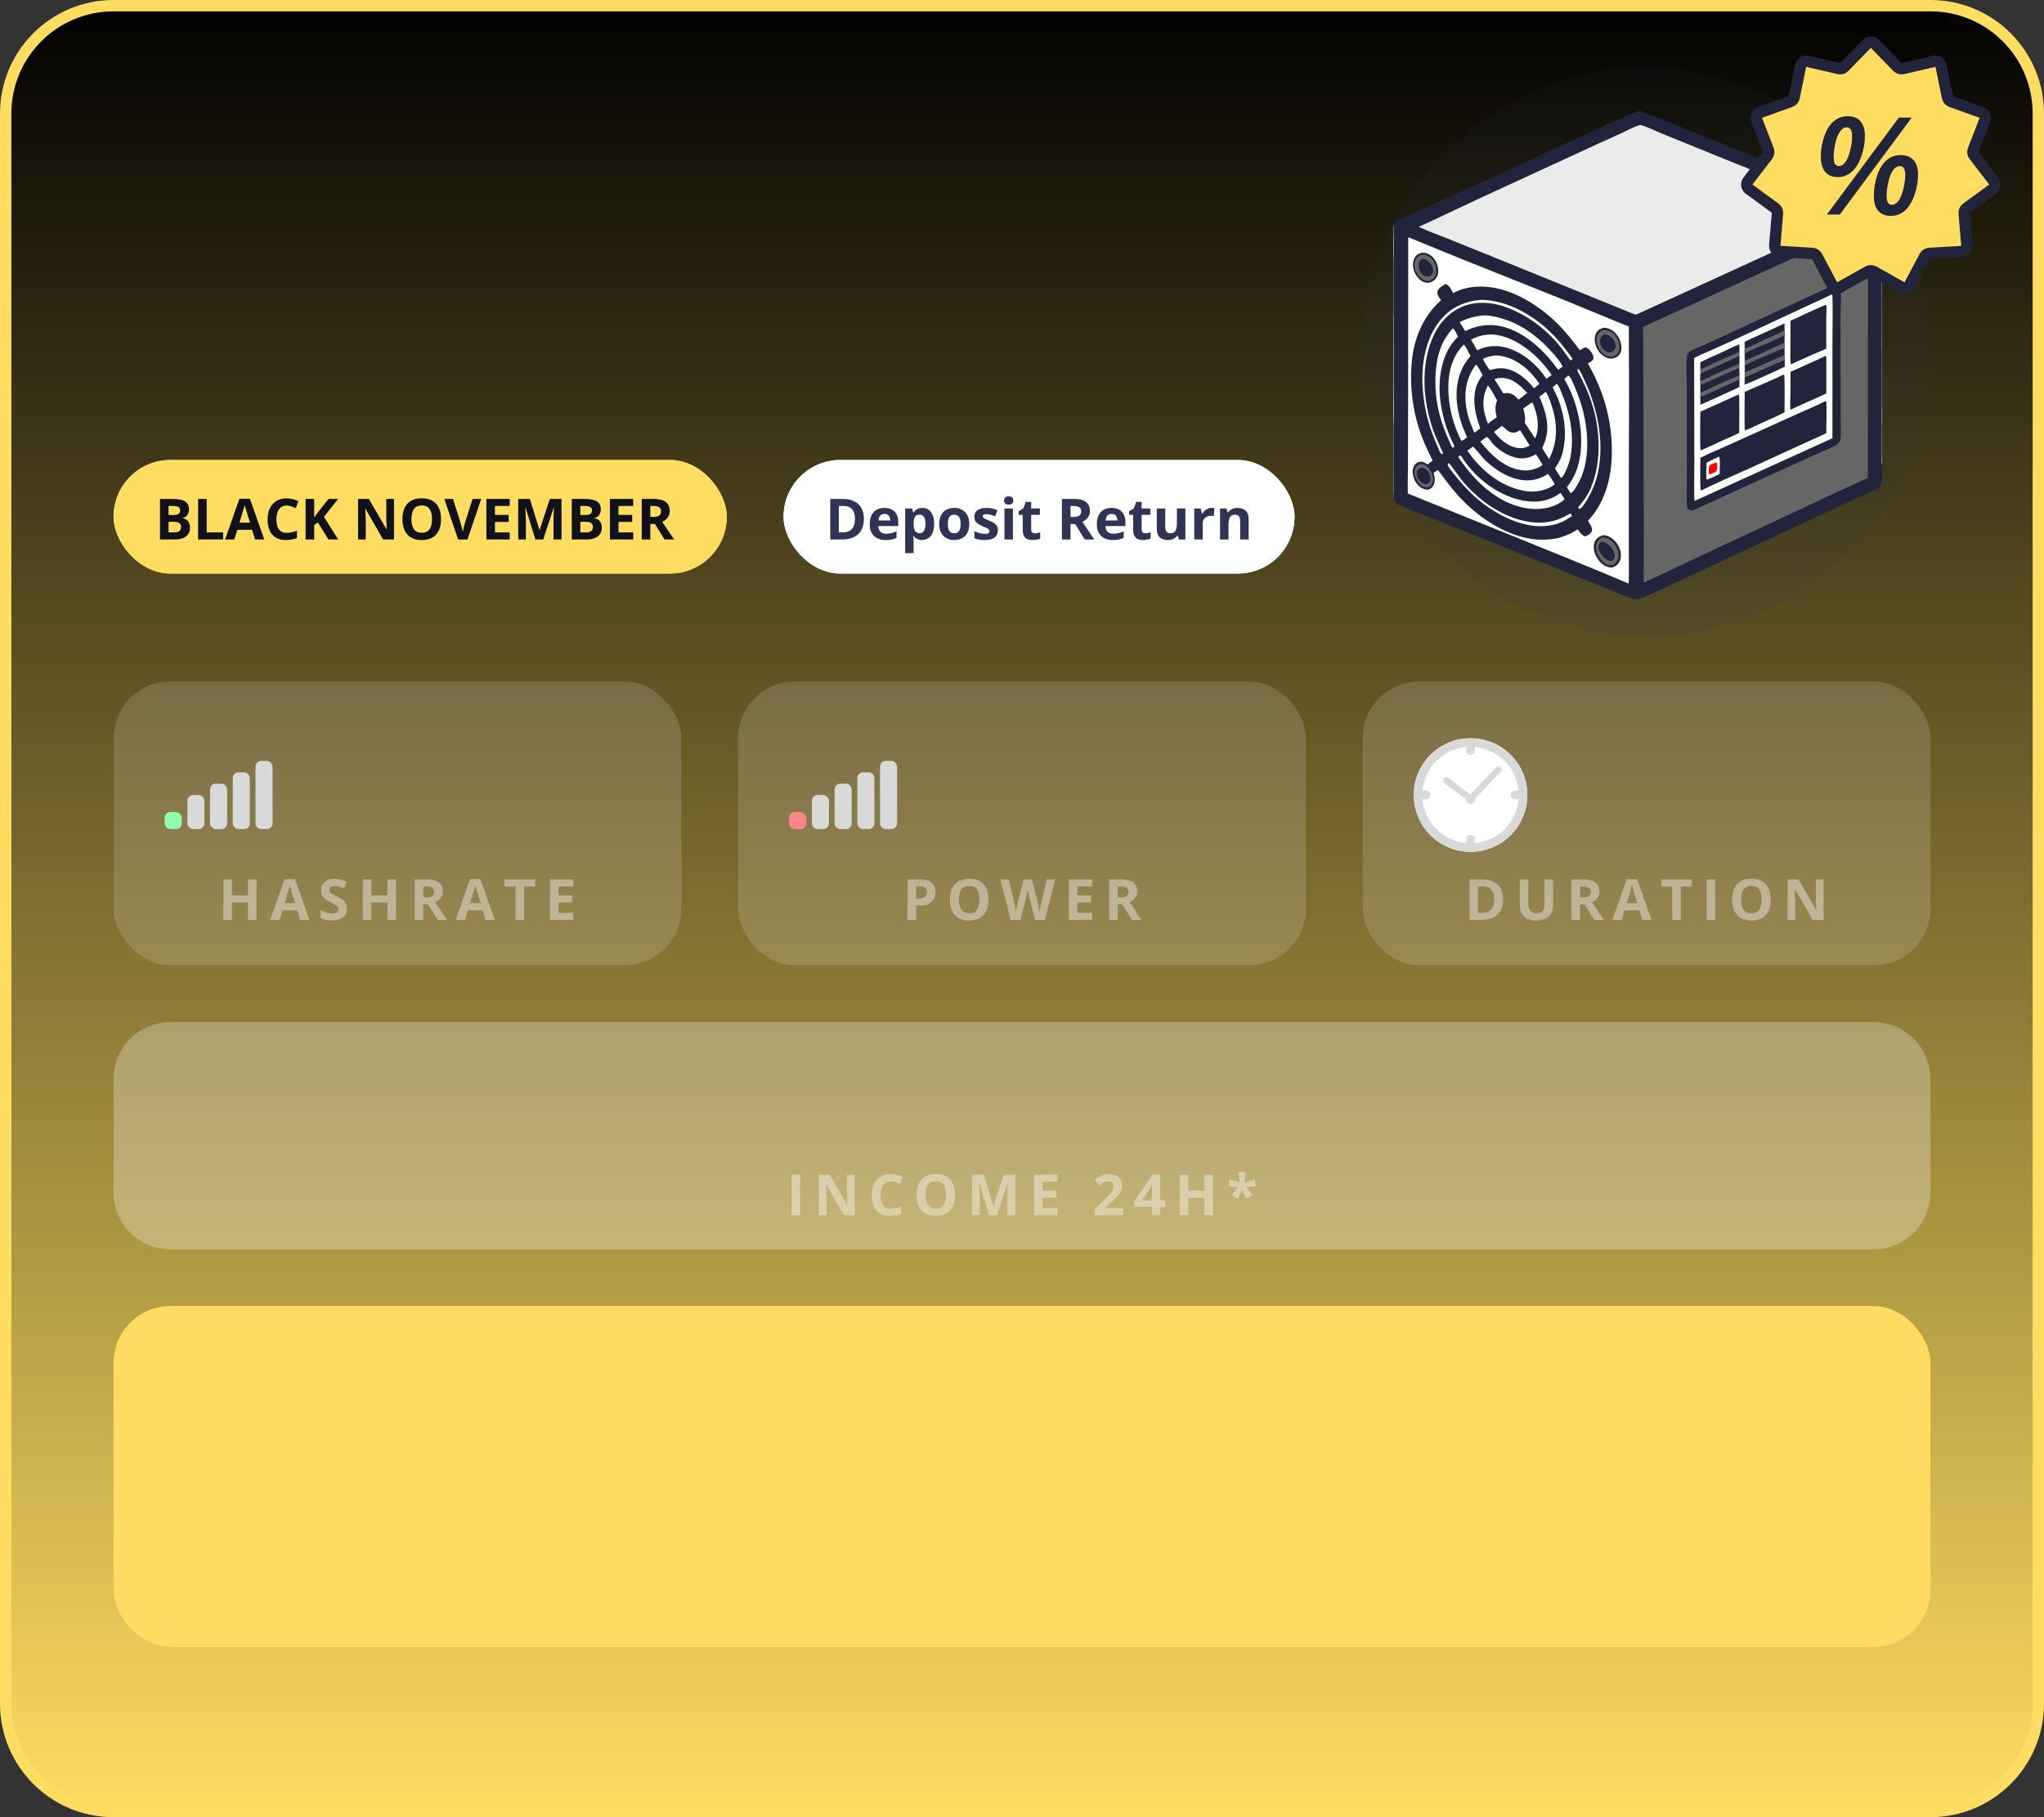
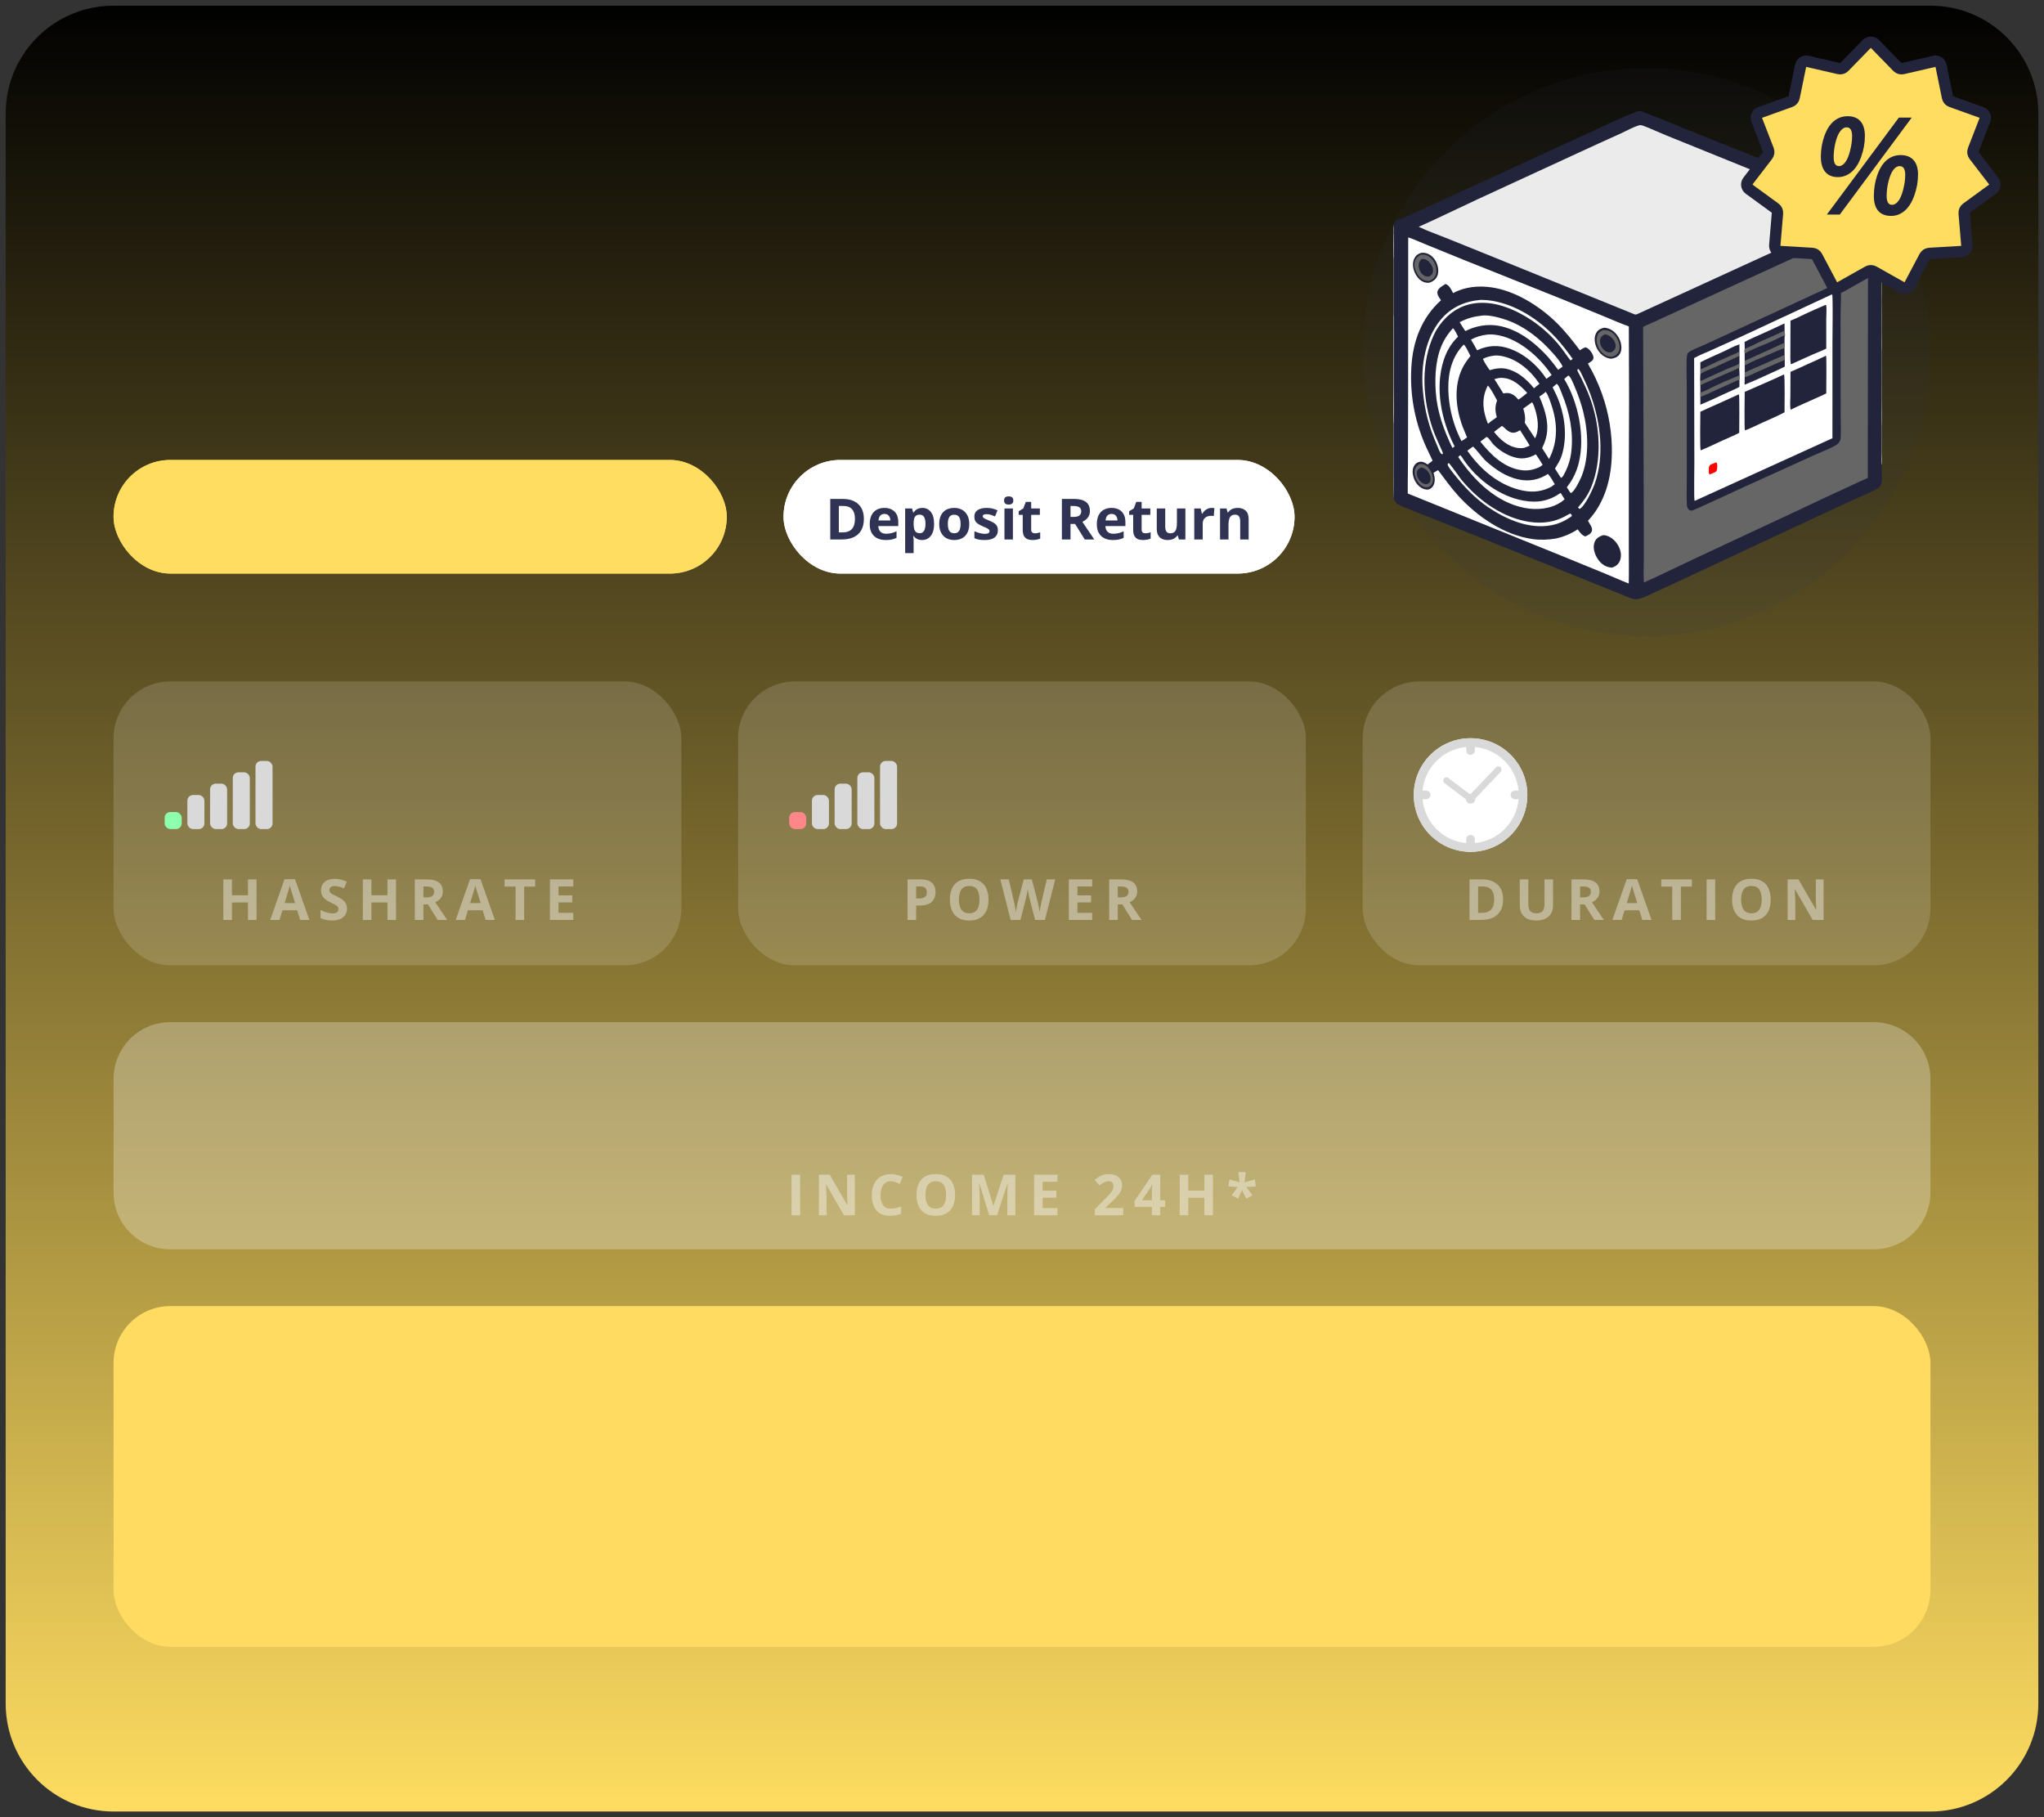
<svg xmlns="http://www.w3.org/2000/svg" width="360" height="320" viewBox="0 0 360 320" fill="none">
  <rect x="0" y="0" width="360" height="320" fill="#333333" stroke="none" />
  <path d="M20 1H340C350.493 1 359 9.507 359 20V300C359 310.493 350.493 319 340 319H20C9.507 319 1 310.493 1 300V20C1 9.507 9.507 1 20 1Z" fill="url(#paint0_linear_5800_251920)" />
-   <path d="M20 1H340C350.493 1 359 9.507 359 20V300C359 310.493 350.493 319 340 319H20C9.507 319 1 310.493 1 300V20C1 9.507 9.507 1 20 1Z" stroke="#FFDD61" stroke-width="2" />
  <rect x="138" y="81" width="90" height="20" rx="10" fill="white" />
  <path d="M152.15 91.362C152.15 92.166 151.996 92.838 151.687 93.379C151.381 93.916 150.936 94.321 150.354 94.595C149.771 94.865 149.069 95 148.249 95H146.228V87.861H148.469C149.217 87.861 149.867 87.995 150.417 88.262C150.967 88.525 151.394 88.918 151.696 89.439C151.999 89.956 152.15 90.597 152.15 91.362ZM150.578 91.401C150.578 90.874 150.5 90.441 150.344 90.103C150.191 89.761 149.963 89.508 149.66 89.346C149.361 89.183 148.99 89.102 148.547 89.102H147.741V93.75H148.391C149.13 93.75 149.678 93.553 150.036 93.159C150.397 92.765 150.578 92.179 150.578 91.401ZM155.764 89.439C156.268 89.439 156.703 89.536 157.067 89.731C157.432 89.924 157.714 90.204 157.912 90.571C158.111 90.939 158.21 91.388 158.21 91.919V92.642H154.689C154.706 93.061 154.831 93.392 155.065 93.633C155.303 93.87 155.632 93.989 156.052 93.989C156.4 93.989 156.719 93.954 157.009 93.882C157.299 93.81 157.596 93.703 157.902 93.56V94.712C157.632 94.845 157.349 94.943 157.053 95.005C156.76 95.067 156.403 95.098 155.983 95.098C155.437 95.098 154.951 94.997 154.528 94.795C154.108 94.593 153.778 94.285 153.537 93.872C153.299 93.459 153.181 92.938 153.181 92.31C153.181 91.671 153.288 91.141 153.503 90.718C153.721 90.291 154.024 89.972 154.411 89.761C154.799 89.546 155.249 89.439 155.764 89.439ZM155.773 90.498C155.484 90.498 155.243 90.591 155.051 90.776C154.862 90.962 154.753 91.253 154.724 91.65H156.813C156.81 91.429 156.77 91.232 156.691 91.06C156.617 90.887 156.503 90.75 156.35 90.649C156.2 90.549 156.008 90.498 155.773 90.498ZM162.458 89.439C163.073 89.439 163.57 89.678 163.947 90.156C164.328 90.635 164.519 91.336 164.519 92.261C164.519 92.879 164.429 93.4 164.25 93.823C164.071 94.243 163.824 94.561 163.508 94.775C163.192 94.99 162.829 95.098 162.419 95.098C162.155 95.098 161.929 95.065 161.74 95C161.551 94.932 161.39 94.845 161.257 94.741C161.123 94.634 161.008 94.52 160.91 94.399H160.832C160.858 94.53 160.878 94.663 160.891 94.8C160.904 94.936 160.91 95.07 160.91 95.2V97.402H159.421V89.541H160.632L160.842 90.249H160.91C161.008 90.103 161.127 89.967 161.267 89.844C161.407 89.72 161.574 89.622 161.77 89.551C161.968 89.476 162.198 89.439 162.458 89.439ZM161.979 90.63C161.719 90.63 161.512 90.684 161.359 90.791C161.206 90.898 161.094 91.06 161.022 91.274C160.954 91.489 160.917 91.761 160.91 92.09V92.251C160.91 92.603 160.943 92.9 161.008 93.144C161.076 93.389 161.188 93.574 161.345 93.701C161.504 93.828 161.722 93.892 161.999 93.892C162.227 93.892 162.414 93.828 162.561 93.701C162.707 93.574 162.816 93.389 162.888 93.144C162.963 92.897 163 92.596 163 92.241C163 91.707 162.917 91.305 162.751 91.035C162.585 90.765 162.328 90.63 161.979 90.63ZM170.71 92.261C170.71 92.716 170.648 93.12 170.524 93.472C170.404 93.823 170.227 94.121 169.992 94.365C169.761 94.606 169.481 94.788 169.152 94.912C168.827 95.036 168.459 95.098 168.049 95.098C167.665 95.098 167.312 95.036 166.989 94.912C166.67 94.788 166.392 94.606 166.154 94.365C165.92 94.121 165.738 93.823 165.607 93.472C165.48 93.12 165.417 92.716 165.417 92.261C165.417 91.655 165.524 91.143 165.739 90.723C165.954 90.303 166.26 89.984 166.657 89.766C167.054 89.547 167.528 89.439 168.078 89.439C168.589 89.439 169.042 89.547 169.436 89.766C169.833 89.984 170.144 90.303 170.368 90.723C170.596 91.143 170.71 91.655 170.71 92.261ZM166.936 92.261C166.936 92.619 166.975 92.92 167.053 93.164C167.131 93.408 167.253 93.592 167.419 93.716C167.585 93.84 167.801 93.901 168.068 93.901C168.332 93.901 168.545 93.84 168.708 93.716C168.874 93.592 168.994 93.408 169.069 93.164C169.147 92.92 169.187 92.619 169.187 92.261C169.187 91.899 169.147 91.6 169.069 91.362C168.994 91.121 168.874 90.941 168.708 90.82C168.542 90.7 168.326 90.64 168.059 90.64C167.665 90.64 167.378 90.775 167.199 91.045C167.023 91.315 166.936 91.72 166.936 92.261ZM175.749 93.379C175.749 93.75 175.661 94.064 175.485 94.321C175.313 94.575 175.054 94.769 174.709 94.902C174.364 95.033 173.934 95.098 173.42 95.098C173.039 95.098 172.712 95.073 172.438 95.024C172.168 94.976 171.895 94.894 171.618 94.78V93.55C171.914 93.683 172.232 93.794 172.57 93.882C172.912 93.966 173.212 94.009 173.469 94.009C173.758 94.009 173.965 93.966 174.089 93.882C174.216 93.794 174.279 93.68 174.279 93.54C174.279 93.449 174.253 93.368 174.201 93.296C174.152 93.221 174.045 93.138 173.879 93.047C173.713 92.953 173.452 92.83 173.098 92.681C172.756 92.537 172.474 92.393 172.253 92.246C172.035 92.1 171.872 91.927 171.765 91.728C171.66 91.527 171.608 91.271 171.608 90.962C171.608 90.457 171.804 90.078 172.194 89.824C172.588 89.567 173.114 89.439 173.771 89.439C174.11 89.439 174.432 89.473 174.738 89.541C175.048 89.609 175.365 89.718 175.69 89.868L175.241 90.942C174.971 90.825 174.715 90.729 174.475 90.654C174.237 90.579 173.994 90.542 173.747 90.542C173.529 90.542 173.365 90.571 173.254 90.63C173.143 90.689 173.088 90.778 173.088 90.898C173.088 90.986 173.116 91.064 173.171 91.133C173.229 91.201 173.34 91.278 173.503 91.362C173.669 91.444 173.911 91.549 174.23 91.68C174.54 91.807 174.808 91.94 175.036 92.08C175.264 92.217 175.44 92.388 175.563 92.593C175.687 92.795 175.749 93.057 175.749 93.379ZM178.4 89.541V95H176.911V89.541H178.4ZM177.658 87.402C177.88 87.402 178.07 87.454 178.229 87.559C178.389 87.659 178.469 87.85 178.469 88.13C178.469 88.407 178.389 88.599 178.229 88.706C178.07 88.81 177.88 88.862 177.658 88.862C177.434 88.862 177.242 88.81 177.082 88.706C176.926 88.599 176.848 88.407 176.848 88.13C176.848 87.85 176.926 87.659 177.082 87.559C177.242 87.454 177.434 87.402 177.658 87.402ZM182.268 93.911C182.43 93.911 182.588 93.895 182.741 93.862C182.897 93.83 183.052 93.789 183.205 93.74V94.849C183.046 94.92 182.847 94.979 182.609 95.024C182.375 95.073 182.118 95.098 181.838 95.098C181.512 95.098 181.219 95.046 180.959 94.941C180.702 94.834 180.498 94.65 180.349 94.39C180.202 94.126 180.129 93.76 180.129 93.291V90.659H179.416V90.029L180.236 89.531L180.666 88.379H181.618V89.541H183.146V90.659H181.618V93.291C181.618 93.499 181.677 93.656 181.794 93.76C181.914 93.861 182.072 93.911 182.268 93.911ZM189.108 87.861C189.756 87.861 190.29 87.939 190.71 88.096C191.133 88.252 191.447 88.488 191.652 88.804C191.857 89.12 191.96 89.518 191.96 90C191.96 90.326 191.898 90.61 191.774 90.855C191.651 91.099 191.488 91.305 191.286 91.475C191.084 91.644 190.866 91.782 190.632 91.89L192.731 95H191.052L189.348 92.261H188.542V95H187.028V87.861H189.108ZM189.001 89.102H188.542V91.03H189.03C189.532 91.03 189.89 90.947 190.104 90.781C190.323 90.612 190.432 90.365 190.432 90.039C190.432 89.701 190.314 89.46 190.08 89.316C189.849 89.173 189.489 89.102 189.001 89.102ZM195.764 89.439C196.268 89.439 196.703 89.536 197.067 89.731C197.432 89.924 197.714 90.204 197.912 90.571C198.111 90.939 198.21 91.388 198.21 91.919V92.642H194.689C194.706 93.061 194.831 93.392 195.065 93.633C195.303 93.87 195.632 93.989 196.052 93.989C196.4 93.989 196.719 93.954 197.009 93.882C197.299 93.81 197.596 93.703 197.902 93.56V94.712C197.632 94.845 197.349 94.943 197.053 95.005C196.76 95.067 196.403 95.098 195.983 95.098C195.437 95.098 194.951 94.997 194.528 94.795C194.108 94.593 193.778 94.285 193.537 93.872C193.299 93.459 193.181 92.938 193.181 92.31C193.181 91.671 193.288 91.141 193.503 90.718C193.721 90.291 194.024 89.972 194.411 89.761C194.799 89.546 195.249 89.439 195.764 89.439ZM195.773 90.498C195.484 90.498 195.243 90.591 195.051 90.776C194.862 90.962 194.753 91.253 194.724 91.65H196.813C196.81 91.429 196.77 91.232 196.691 91.06C196.617 90.887 196.503 90.75 196.35 90.649C196.2 90.549 196.008 90.498 195.773 90.498ZM201.721 93.911C201.883 93.911 202.041 93.895 202.194 93.862C202.351 93.83 202.505 93.789 202.658 93.74V94.849C202.499 94.92 202.3 94.979 202.062 95.024C201.828 95.073 201.571 95.098 201.291 95.098C200.965 95.098 200.673 95.046 200.412 94.941C200.155 94.834 199.951 94.65 199.802 94.39C199.655 94.126 199.582 93.76 199.582 93.291V90.659H198.869V90.029L199.689 89.531L200.119 88.379H201.071V89.541H202.6V90.659H201.071V93.291C201.071 93.499 201.13 93.656 201.247 93.76C201.368 93.861 201.525 93.911 201.721 93.911ZM208.776 89.541V95H207.634L207.434 94.302H207.355C207.238 94.487 207.092 94.639 206.916 94.756C206.74 94.873 206.547 94.959 206.335 95.015C206.123 95.07 205.904 95.098 205.676 95.098C205.285 95.098 204.945 95.029 204.655 94.893C204.366 94.753 204.139 94.536 203.977 94.243C203.817 93.95 203.737 93.569 203.737 93.101V89.541H205.227V92.73C205.227 93.12 205.297 93.415 205.437 93.613C205.576 93.812 205.799 93.911 206.105 93.911C206.408 93.911 206.646 93.843 206.818 93.706C206.991 93.566 207.111 93.363 207.18 93.096C207.251 92.826 207.287 92.497 207.287 92.109V89.541H208.776ZM213.386 89.439C213.461 89.439 213.547 89.443 213.645 89.453C213.745 89.46 213.827 89.469 213.889 89.482L213.776 90.879C213.728 90.863 213.658 90.851 213.566 90.845C213.479 90.835 213.402 90.83 213.337 90.83C213.145 90.83 212.958 90.855 212.775 90.903C212.596 90.952 212.435 91.032 212.292 91.143C212.149 91.25 212.035 91.393 211.95 91.572C211.869 91.748 211.828 91.965 211.828 92.222V95H210.339V89.541H211.467L211.687 90.459H211.76C211.867 90.273 212.001 90.104 212.16 89.951C212.323 89.795 212.507 89.671 212.712 89.58C212.92 89.486 213.145 89.439 213.386 89.439ZM217.98 89.439C218.563 89.439 219.032 89.598 219.387 89.917C219.742 90.233 219.919 90.741 219.919 91.44V95H218.43V91.811C218.43 91.421 218.358 91.126 218.215 90.928C218.075 90.729 217.854 90.63 217.551 90.63C217.095 90.63 216.784 90.784 216.618 91.094C216.452 91.403 216.369 91.849 216.369 92.432V95H214.88V89.541H216.018L216.218 90.239H216.301C216.418 90.05 216.563 89.897 216.735 89.78C216.911 89.663 217.105 89.577 217.316 89.522C217.531 89.466 217.753 89.439 217.98 89.439Z" fill="#303353" />
  <rect x="20" y="230" width="320" height="60" rx="10" fill="#FFDB61" />
  <path d="M20 190C20 184.477 24.477 180 30 180H330C335.523 180 340 184.477 340 190V210C340 215.523 335.523 220 330 220H30C24.477 220 20 215.523 20 210V190Z" fill="white" fill-opacity="0.15" />
  <path d="M20 190C20 184.477 24.477 180 30 180H330C335.523 180 340 184.477 340 190V210C340 215.523 335.523 220 330 220H30C24.477 220 20 215.523 20 210V190Z" fill="white" fill-opacity="0.15" />
  <path d="M139.414 214V206.861H140.928V214H139.414ZM150.558 214H148.634L145.528 208.6H145.484C145.497 208.824 145.509 209.05 145.519 209.278C145.528 209.506 145.538 209.734 145.548 209.962C145.558 210.187 145.567 210.413 145.577 210.641V214H144.225V206.861H146.134L149.234 212.208H149.269C149.262 211.987 149.254 211.767 149.244 211.549C149.234 211.331 149.225 211.113 149.215 210.895C149.208 210.676 149.202 210.458 149.195 210.24V206.861H150.558V214ZM156.892 208.019C156.602 208.019 156.345 208.076 156.12 208.189C155.899 208.3 155.712 208.461 155.559 208.673C155.409 208.884 155.295 209.14 155.217 209.439C155.139 209.739 155.1 210.076 155.1 210.45C155.1 210.955 155.161 211.386 155.285 211.744C155.412 212.099 155.607 212.371 155.871 212.56C156.135 212.745 156.475 212.838 156.892 212.838C157.181 212.838 157.471 212.805 157.761 212.74C158.054 212.675 158.371 212.582 158.713 212.462V213.731C158.397 213.862 158.086 213.954 157.78 214.01C157.474 214.068 157.131 214.098 156.75 214.098C156.014 214.098 155.409 213.946 154.934 213.644C154.462 213.338 154.112 212.911 153.884 212.364C153.656 211.814 153.542 211.173 153.542 210.44C153.542 209.9 153.615 209.405 153.762 208.956C153.908 208.507 154.123 208.118 154.406 207.789C154.689 207.46 155.039 207.206 155.456 207.027C155.873 206.848 156.351 206.759 156.892 206.759C157.246 206.759 157.601 206.804 157.956 206.896C158.314 206.983 158.656 207.105 158.981 207.262L158.493 208.492C158.226 208.365 157.958 208.255 157.688 208.16C157.417 208.066 157.152 208.019 156.892 208.019ZM168.216 210.421C168.216 210.971 168.147 211.472 168.011 211.925C167.874 212.374 167.666 212.761 167.386 213.087C167.109 213.412 166.757 213.663 166.331 213.839C165.905 214.011 165.4 214.098 164.817 214.098C164.235 214.098 163.73 214.011 163.304 213.839C162.877 213.663 162.524 213.412 162.244 213.087C161.967 212.761 161.761 212.372 161.624 211.92C161.487 211.467 161.419 210.965 161.419 210.411C161.419 209.672 161.539 209.029 161.78 208.482C162.024 207.932 162.399 207.506 162.903 207.203C163.408 206.9 164.049 206.749 164.827 206.749C165.602 206.749 166.238 206.9 166.736 207.203C167.238 207.506 167.609 207.932 167.85 208.482C168.094 209.033 168.216 209.679 168.216 210.421ZM163.006 210.421C163.006 210.919 163.068 211.349 163.191 211.71C163.318 212.068 163.515 212.345 163.782 212.54C164.049 212.732 164.394 212.828 164.817 212.828C165.247 212.828 165.595 212.732 165.862 212.54C166.129 212.345 166.323 212.068 166.443 211.71C166.567 211.349 166.629 210.919 166.629 210.421C166.629 209.672 166.489 209.083 166.209 208.653C165.929 208.224 165.468 208.009 164.827 208.009C164.401 208.009 164.052 208.106 163.782 208.302C163.515 208.494 163.318 208.771 163.191 209.132C163.068 209.49 163.006 209.92 163.006 210.421ZM174.218 214L172.499 208.399H172.455C172.462 208.533 172.471 208.735 172.484 209.005C172.501 209.272 172.515 209.557 172.528 209.859C172.541 210.162 172.548 210.436 172.548 210.68V214H171.195V206.861H173.256L174.945 212.32H174.975L176.767 206.861H178.827V214H177.416V210.621C177.416 210.396 177.419 210.138 177.426 209.845C177.436 209.552 177.447 209.273 177.46 209.01C177.473 208.743 177.483 208.543 177.489 208.409H177.445L175.604 214H174.218ZM186.24 214H182.129V206.861H186.24V208.102H183.643V209.669H186.06V210.909H183.643V212.75H186.24V214ZM197.824 214H192.834V212.95L194.626 211.139C194.987 210.768 195.277 210.458 195.495 210.211C195.716 209.96 195.876 209.732 195.974 209.527C196.075 209.322 196.125 209.103 196.125 208.868C196.125 208.585 196.045 208.373 195.886 208.233C195.729 208.09 195.52 208.019 195.256 208.019C194.979 208.019 194.711 208.082 194.45 208.209C194.19 208.336 193.918 208.517 193.635 208.751L192.814 207.779C193.02 207.604 193.236 207.438 193.464 207.281C193.695 207.125 193.962 207 194.265 206.905C194.571 206.808 194.937 206.759 195.363 206.759C195.832 206.759 196.234 206.843 196.569 207.013C196.908 207.182 197.168 207.413 197.351 207.706C197.533 207.996 197.624 208.325 197.624 208.692C197.624 209.086 197.546 209.446 197.39 209.771C197.233 210.097 197.006 210.419 196.706 210.738C196.41 211.057 196.052 211.41 195.632 211.798L194.714 212.662V212.73H197.824V214ZM205.208 212.521H204.349V214H202.874V212.521H199.827V211.471L202.957 206.861H204.349V211.349H205.208V212.521ZM202.874 211.349V210.138C202.874 210.024 202.876 209.889 202.879 209.732C202.885 209.576 202.892 209.42 202.898 209.264C202.905 209.107 202.911 208.969 202.918 208.849C202.928 208.725 202.934 208.639 202.938 208.59H202.898C202.837 208.723 202.771 208.854 202.703 208.98C202.635 209.104 202.555 209.234 202.464 209.371L201.155 211.349H202.874ZM213.627 214H212.118V210.919H209.291V214H207.777V206.861H209.291V209.659H212.118V206.861H213.627V214ZM219.395 206.402L219.194 208.199L221.016 207.691L221.177 208.922L219.517 209.039L220.605 210.489L219.497 211.08L218.735 209.552L218.066 211.07L216.914 210.489L217.993 209.039L216.343 208.912L216.533 207.691L218.315 208.199L218.115 206.402H219.395Z" fill="white" fill-opacity="0.4" />
  <rect x="240" y="120" width="100" height="50" rx="10" fill="white" fill-opacity="0.15" />
  <path d="M264.74 158.362C264.74 159.166 264.586 159.839 264.276 160.379C263.97 160.916 263.526 161.321 262.943 161.595C262.361 161.865 261.659 162 260.839 162H258.817V154.861H261.059C261.807 154.861 262.457 154.995 263.007 155.262C263.557 155.525 263.983 155.918 264.286 156.438C264.589 156.956 264.74 157.597 264.74 158.362ZM263.168 158.401C263.168 157.874 263.09 157.441 262.934 157.103C262.781 156.761 262.553 156.508 262.25 156.346C261.951 156.183 261.579 156.102 261.137 156.102H260.331V160.75H260.98C261.719 160.75 262.268 160.553 262.626 160.159C262.987 159.765 263.168 159.179 263.168 158.401ZM273.53 154.861V159.48C273.53 159.972 273.421 160.416 273.203 160.813C272.988 161.207 272.661 161.52 272.222 161.751C271.785 161.982 271.235 162.098 270.571 162.098C269.627 162.098 268.908 161.857 268.413 161.375C267.918 160.893 267.671 160.255 267.671 159.461V154.861H269.18V159.231C269.18 159.821 269.3 160.234 269.541 160.472C269.782 160.709 270.138 160.828 270.61 160.828C270.942 160.828 271.211 160.771 271.416 160.657C271.624 160.543 271.777 160.368 271.875 160.13C271.973 159.892 272.021 159.59 272.021 159.222V154.861H273.53ZM278.858 154.861C279.506 154.861 280.04 154.939 280.46 155.096C280.883 155.252 281.197 155.488 281.402 155.804C281.607 156.119 281.71 156.518 281.71 157C281.71 157.326 281.648 157.61 281.524 157.854C281.401 158.099 281.238 158.305 281.036 158.475C280.834 158.644 280.616 158.782 280.382 158.89L282.481 162H280.802L279.098 159.261H278.292V162H276.778V154.861H278.858ZM278.751 156.102H278.292V158.03H278.78C279.282 158.03 279.64 157.947 279.854 157.781C280.073 157.612 280.182 157.365 280.182 157.039C280.182 156.701 280.064 156.46 279.83 156.316C279.599 156.173 279.239 156.102 278.751 156.102ZM289.25 162L288.732 160.301H286.13L285.612 162H283.981L286.501 154.832H288.352L290.881 162H289.25ZM288.371 159.031L287.854 157.371C287.821 157.26 287.777 157.119 287.722 156.946C287.67 156.771 287.616 156.593 287.561 156.414C287.508 156.232 287.466 156.074 287.434 155.94C287.401 156.074 287.355 156.24 287.297 156.438C287.242 156.634 287.188 156.819 287.136 156.995C287.084 157.171 287.046 157.296 287.023 157.371L286.511 159.031H288.371ZM296.038 162H294.524V156.121H292.586V154.861H297.977V156.121H296.038V162ZM300.575 162V154.861H302.089V162H300.575ZM311.865 158.421C311.865 158.971 311.797 159.472 311.66 159.925C311.523 160.374 311.315 160.761 311.035 161.087C310.758 161.412 310.407 161.663 309.98 161.839C309.554 162.011 309.049 162.098 308.467 162.098C307.884 162.098 307.38 162.011 306.953 161.839C306.527 161.663 306.174 161.412 305.894 161.087C305.617 160.761 305.41 160.372 305.273 159.92C305.137 159.467 305.068 158.965 305.068 158.411C305.068 157.672 305.189 157.029 305.43 156.482C305.674 155.932 306.048 155.506 306.553 155.203C307.057 154.9 307.699 154.749 308.477 154.749C309.251 154.749 309.888 154.9 310.386 155.203C310.887 155.506 311.258 155.932 311.499 156.482C311.743 157.033 311.865 157.679 311.865 158.421ZM306.655 158.421C306.655 158.919 306.717 159.349 306.841 159.71C306.968 160.068 307.165 160.345 307.432 160.54C307.699 160.732 308.044 160.828 308.467 160.828C308.896 160.828 309.245 160.732 309.512 160.54C309.779 160.345 309.972 160.068 310.093 159.71C310.216 159.349 310.278 158.919 310.278 158.421C310.278 157.672 310.138 157.083 309.858 156.653C309.578 156.224 309.118 156.009 308.477 156.009C308.05 156.009 307.702 156.106 307.432 156.302C307.165 156.494 306.968 156.771 306.841 157.132C306.717 157.49 306.655 157.92 306.655 158.421ZM321.178 162H319.254L316.148 156.6H316.104C316.118 156.824 316.129 157.05 316.139 157.278C316.148 157.506 316.158 157.734 316.168 157.962C316.178 158.187 316.188 158.413 316.197 158.641V162H314.845V154.861H316.754L319.854 160.208H319.889C319.882 159.987 319.874 159.767 319.864 159.549C319.854 159.331 319.845 159.113 319.835 158.895C319.828 158.676 319.822 158.458 319.815 158.24V154.861H321.178V162Z" fill="white" fill-opacity="0.4" />
  <circle cx="259.001" cy="140" r="10" fill="white" />
  <path d="M259.001 130C253.476 130 249 134.476 249 140.001C249 145.526 253.476 150.002 259.001 150.002C264.526 150.002 269.002 145.524 269.002 140.001C269.002 134.478 264.524 130 259.001 130ZM259.754 148.456V147.784C259.754 147.366 259.417 147.029 258.999 147.029C258.582 147.029 258.244 147.366 258.244 147.784V148.456C254.156 148.094 250.893 144.823 250.542 140.733H251.191C251.609 140.733 251.946 140.395 251.946 139.978C251.946 139.56 251.609 139.223 251.191 139.223H250.545C250.918 135.152 254.174 131.906 258.246 131.545V132.17C258.246 132.588 258.583 132.925 259.001 132.925C259.418 132.925 259.756 132.588 259.756 132.17V131.545C263.828 131.906 267.083 135.154 267.455 139.223H266.809C266.391 139.223 266.054 139.56 266.054 139.978C266.054 140.395 266.391 140.733 266.809 140.733H267.458C267.107 144.825 263.844 148.094 259.756 148.456H259.754Z" fill="#D9D9D9" />
  <path d="M263.496 135.127L259.026 139.812C259.026 139.812 259.01 139.812 259.001 139.812C258.945 139.812 258.89 139.817 258.837 139.828L255.096 137.001C254.848 136.816 254.493 136.862 254.304 137.114C254.115 137.362 254.165 137.719 254.414 137.906L258.155 140.733C258.191 141.168 258.556 141.511 259.001 141.511C259.47 141.511 259.85 141.131 259.85 140.661C259.85 140.638 259.85 140.617 259.847 140.595L264.317 135.911C264.533 135.684 264.524 135.327 264.298 135.109C264.073 134.894 263.714 134.902 263.496 135.129V135.127Z" fill="#D9D9D9" />
  <rect x="130" y="120" width="100" height="50" rx="10" fill="white" fill-opacity="0.15" />
  <rect x="139" y="143" width="3" height="3" rx="1" fill="#FF8789" />
  <rect x="143" y="140" width="3" height="6" rx="1" fill="#D9D9D9" />
  <rect x="147" y="138" width="3" height="8" rx="1" fill="#D9D9D9" />
  <rect x="151" y="136" width="3" height="10" rx="1" fill="#D9D9D9" />
  <rect x="155" y="134" width="3" height="12" rx="1" fill="#D9D9D9" />
  <path d="M162.122 154.861C163.043 154.861 163.715 155.06 164.139 155.457C164.562 155.851 164.773 156.395 164.773 157.088C164.773 157.4 164.726 157.7 164.632 157.986C164.537 158.27 164.383 158.522 164.168 158.743C163.956 158.965 163.673 159.14 163.318 159.271C162.964 159.397 162.526 159.461 162.005 159.461H161.355V162H159.842V154.861H162.122ZM162.044 156.102H161.355V158.221H161.854C162.137 158.221 162.382 158.183 162.591 158.108C162.799 158.034 162.96 157.916 163.074 157.757C163.188 157.597 163.245 157.392 163.245 157.142C163.245 156.79 163.147 156.53 162.952 156.36C162.757 156.188 162.454 156.102 162.044 156.102ZM174.101 158.421C174.101 158.971 174.032 159.472 173.896 159.925C173.759 160.374 173.55 160.761 173.271 161.087C172.994 161.412 172.642 161.663 172.216 161.839C171.789 162.011 171.285 162.098 170.702 162.098C170.119 162.098 169.615 162.011 169.188 161.839C168.762 161.663 168.409 161.412 168.129 161.087C167.852 160.761 167.646 160.372 167.509 159.92C167.372 159.467 167.304 158.965 167.304 158.411C167.304 157.672 167.424 157.029 167.665 156.482C167.909 155.932 168.284 155.506 168.788 155.203C169.293 154.9 169.934 154.749 170.712 154.749C171.487 154.749 172.123 154.9 172.621 155.203C173.122 155.506 173.493 155.932 173.734 156.482C173.979 157.033 174.101 157.679 174.101 158.421ZM168.891 158.421C168.891 158.919 168.952 159.349 169.076 159.71C169.203 160.068 169.4 160.345 169.667 160.54C169.934 160.732 170.279 160.828 170.702 160.828C171.132 160.828 171.48 160.732 171.747 160.54C172.014 160.345 172.208 160.068 172.328 159.71C172.452 159.349 172.514 158.919 172.514 158.421C172.514 157.672 172.374 157.083 172.094 156.653C171.814 156.224 171.353 156.009 170.712 156.009C170.285 156.009 169.937 156.106 169.667 156.302C169.4 156.494 169.203 156.771 169.076 157.132C168.952 157.49 168.891 157.92 168.891 158.421ZM185.85 154.861L184.033 162H182.31L181.343 158.25C181.323 158.178 181.297 158.069 181.265 157.923C181.232 157.776 181.198 157.617 181.162 157.444C181.126 157.269 181.094 157.104 181.064 156.951C181.038 156.795 181.021 156.671 181.011 156.58C181.001 156.671 180.981 156.793 180.952 156.946C180.926 157.099 180.895 157.262 180.859 157.435C180.827 157.607 180.794 157.768 180.762 157.918C180.729 158.068 180.703 158.182 180.684 158.26L179.722 162H178.003L176.182 154.861H177.671L178.584 158.758C178.61 158.875 178.639 159.015 178.672 159.178C178.708 159.34 178.742 159.511 178.774 159.69C178.81 159.866 178.841 160.037 178.867 160.203C178.896 160.366 178.918 160.507 178.931 160.628C178.947 160.504 178.968 160.361 178.994 160.198C179.02 160.032 179.048 159.865 179.077 159.695C179.11 159.523 179.142 159.363 179.175 159.217C179.207 159.07 179.237 158.951 179.263 158.86L180.303 154.861H181.733L182.773 158.86C182.796 158.948 182.822 159.067 182.852 159.217C182.884 159.363 182.917 159.523 182.949 159.695C182.982 159.868 183.011 160.037 183.037 160.203C183.066 160.366 183.088 160.507 183.101 160.628C183.123 160.465 183.154 160.268 183.193 160.037C183.236 159.803 183.28 159.57 183.325 159.339C183.374 159.108 183.416 158.914 183.452 158.758L184.36 154.861H185.85ZM192.359 162H188.248V154.861H192.359V156.102H189.762V157.669H192.179V158.909H189.762V160.75H192.359V162ZM197.434 154.861C198.081 154.861 198.615 154.939 199.035 155.096C199.458 155.252 199.772 155.488 199.978 155.804C200.183 156.119 200.285 156.518 200.285 157C200.285 157.326 200.223 157.61 200.1 157.854C199.976 158.099 199.813 158.305 199.611 158.475C199.41 158.644 199.191 158.782 198.957 158.89L201.057 162H199.377L197.673 159.261H196.867V162H195.354V154.861H197.434ZM197.326 156.102H196.867V158.03H197.355C197.857 158.03 198.215 157.947 198.43 157.781C198.648 157.612 198.757 157.365 198.757 157.039C198.757 156.701 198.64 156.46 198.405 156.316C198.174 156.173 197.814 156.102 197.326 156.102Z" fill="white" fill-opacity="0.4" />
  <rect x="20" y="120" width="100" height="50" rx="10" fill="white" fill-opacity="0.15" />
  <rect x="29" y="143" width="3" height="3" rx="1" fill="#8EFFAD" />
  <rect x="33" y="140" width="3" height="6" rx="1" fill="#D9D9D9" />
  <rect x="37" y="138" width="3" height="8" rx="1" fill="#D9D9D9" />
  <rect x="41" y="136" width="3" height="10" rx="1" fill="#D9D9D9" />
  <rect x="45" y="134" width="3" height="12" rx="1" fill="#D9D9D9" />
  <path d="M45.185 162H43.676V158.919H40.849V162H39.335V154.861H40.849V157.659H43.676V154.861H45.185V162ZM52.861 162L52.344 160.301H49.741L49.224 162H47.593L50.112 154.832H51.963L54.492 162H52.861ZM51.982 159.031L51.465 157.371C51.432 157.26 51.388 157.119 51.333 156.946C51.281 156.771 51.227 156.593 51.172 156.414C51.12 156.232 51.078 156.074 51.045 155.94C51.012 156.074 50.967 156.24 50.908 156.438C50.853 156.634 50.799 156.819 50.747 156.995C50.695 157.171 50.658 157.296 50.635 157.371L50.122 159.031H51.982ZM61.109 160.018C61.109 160.441 61.007 160.809 60.802 161.121C60.597 161.434 60.297 161.674 59.903 161.844C59.513 162.013 59.037 162.098 58.477 162.098C58.23 162.098 57.988 162.081 57.75 162.049C57.516 162.016 57.289 161.969 57.071 161.907C56.856 161.842 56.651 161.762 56.456 161.668V160.262C56.795 160.411 57.146 160.547 57.511 160.667C57.875 160.787 58.237 160.848 58.595 160.848C58.842 160.848 59.041 160.815 59.19 160.75C59.343 160.685 59.454 160.595 59.523 160.481C59.591 160.368 59.625 160.237 59.625 160.091C59.625 159.912 59.565 159.759 59.444 159.632C59.324 159.505 59.158 159.386 58.946 159.275C58.738 159.165 58.502 159.046 58.238 158.919C58.072 158.841 57.892 158.746 57.696 158.636C57.501 158.522 57.315 158.383 57.14 158.221C56.964 158.058 56.819 157.861 56.705 157.63C56.594 157.396 56.539 157.116 56.539 156.79C56.539 156.364 56.637 155.999 56.832 155.696C57.027 155.394 57.306 155.162 57.667 155.003C58.032 154.84 58.461 154.759 58.956 154.759C59.327 154.759 59.68 154.803 60.016 154.891C60.354 154.975 60.707 155.099 61.075 155.262L60.587 156.438C60.258 156.305 59.964 156.202 59.703 156.131C59.443 156.056 59.177 156.019 58.907 156.019C58.718 156.019 58.557 156.049 58.424 156.111C58.29 156.17 58.19 156.255 58.121 156.365C58.053 156.473 58.019 156.598 58.019 156.741C58.019 156.91 58.067 157.054 58.165 157.171C58.266 157.285 58.416 157.396 58.614 157.503C58.816 157.61 59.067 157.736 59.366 157.879C59.731 158.051 60.042 158.232 60.299 158.421C60.559 158.606 60.759 158.826 60.899 159.08C61.039 159.331 61.109 159.643 61.109 160.018ZM69.753 162H68.244V158.919H65.417V162H63.903V154.861H65.417V157.659H68.244V154.861H69.753V162ZM75.14 154.861C75.787 154.861 76.321 154.939 76.741 155.096C77.164 155.252 77.478 155.488 77.684 155.804C77.889 156.119 77.991 156.518 77.991 157C77.991 157.326 77.929 157.61 77.806 157.854C77.682 158.099 77.519 158.305 77.317 158.475C77.116 158.644 76.897 158.782 76.663 158.89L78.763 162H77.083L75.379 159.261H74.573V162H73.06V154.861H75.14ZM75.032 156.102H74.573V158.03H75.061C75.563 158.03 75.921 157.947 76.136 157.781C76.354 157.612 76.463 157.365 76.463 157.039C76.463 156.701 76.346 156.46 76.111 156.316C75.88 156.173 75.52 156.102 75.032 156.102ZM85.531 162L85.014 160.301H82.411L81.894 162H80.263L82.782 154.832H84.633L87.162 162H85.531ZM84.652 159.031L84.135 157.371C84.102 157.26 84.058 157.119 84.003 156.946C83.951 156.771 83.897 156.593 83.842 156.414C83.79 156.232 83.747 156.074 83.715 155.94C83.682 156.074 83.637 156.24 83.578 156.438C83.523 156.634 83.469 156.819 83.417 156.995C83.365 157.171 83.328 157.296 83.305 157.371L82.792 159.031H84.652ZM92.319 162H90.806V156.121H88.867V154.861H94.258V156.121H92.319V162ZM100.968 162H96.856V154.861H100.968V156.102H98.37V157.669H100.787V158.909H98.37V160.75H100.968V162Z" fill="white" fill-opacity="0.4" />
  <circle cx="290" cy="62" r="50" fill="#303353" fill-opacity="0.1" />
  <path d="M245.417 19.562H288.531H289.044H331.437V36.969V38.316V53.033V61.949V75.34V81.916V84.891V105.583H245.417V87.691V74.851V55.2V45.869V40.84V39.586V39.568V19.562ZM245.44 87.693L245.417 87.691V105.583H331.437V84.891C331.246 85.465 331.068 85.878 330.495 86.167C329.865 86.485 329.195 86.751 328.554 87.047L323.068 89.562L306.611 97.239L294.837 102.743L291.349 104.347C290.609 104.686 289.867 105.06 289.101 105.336C288.462 105.565 287.996 105.595 287.351 105.378C286.451 105.074 285.575 104.675 284.693 104.321L279.921 102.402L266.208 96.867L253.209 91.66L248.672 89.866C247.927 89.566 247.158 89.281 246.433 88.934C246.093 88.772 245.821 88.535 245.647 88.197C245.565 88.038 245.496 87.863 245.44 87.693ZM245.417 19.562V39.568C245.452 39.526 245.439 39.546 245.466 39.495C245.597 39.245 245.696 39.019 245.955 38.879C246.5 38.584 247.135 38.38 247.706 38.129C248.824 37.637 249.932 37.12 251.044 36.613L263.465 30.933L279.226 23.674C282.305 22.266 285.368 20.773 288.531 19.562H245.417ZM289.044 19.562C289.912 19.956 290.844 20.266 291.73 20.624L298.066 23.191L319.992 31.974L327.444 34.918L329.667 35.809C330.074 35.973 330.518 36.121 330.903 36.332C331.161 36.474 331.294 36.72 331.437 36.969V19.562H289.044ZM331.399 53.024L331.437 53.033V38.316C331.333 38.797 331.397 39.4 331.397 39.894L331.4 42.807L331.393 49.629C331.392 50.759 331.37 51.895 331.399 53.024ZM331.399 61.959L331.392 70.222C331.392 71.923 331.342 73.637 331.399 75.335L331.437 75.34V61.949L331.399 61.959ZM331.399 53.024C331.372 54.829 331.392 56.636 331.392 58.441C331.393 59.609 331.354 60.792 331.399 61.959L331.437 61.949V53.033L331.399 53.024ZM331.399 75.335L331.392 79.777C331.391 80.332 331.303 81.424 331.437 81.916V75.34L331.399 75.335Z" fill="#22243B" />
  <path d="M245.417 39.586C245.547 40.032 245.523 40.716 245.486 41.183C245.427 41.099 245.43 40.943 245.417 40.84V39.586Z" fill="#9F9F9F" />
  <path d="M331.399 75.336L331.438 75.34V81.916C331.303 81.425 331.392 80.332 331.392 79.778L331.399 75.336Z" fill="#EBEBEB" />
  <path d="M245.417 40.84C245.43 40.943 245.427 41.099 245.486 41.183C245.505 42.544 245.532 43.925 245.491 45.286C245.456 45.479 245.452 45.677 245.417 45.868V40.84Z" fill="#EBEBEB" />
  <path d="M331.399 53.023L331.438 53.032V61.949L331.399 61.958C331.354 60.792 331.393 59.609 331.392 58.441C331.392 56.636 331.372 54.828 331.399 53.023Z" fill="#EBEBEB" />
  <path d="M331.398 61.959L331.436 61.949V75.34L331.398 75.335C331.341 73.637 331.391 71.923 331.391 70.222L331.398 61.959Z" fill="#EBEBEB" />
  <path d="M331.398 53.024C331.37 51.895 331.392 50.76 331.393 49.63L331.4 42.808L331.397 39.895C331.397 39.401 331.333 38.797 331.437 38.316V53.033L331.398 53.024Z" fill="#EBEBEB" />
  <path d="M245.417 45.868C245.452 45.676 245.456 45.479 245.491 45.285L245.49 55.75C245.449 55.572 245.437 55.38 245.417 55.199V45.868Z" fill="#9F9F9F" />
  <path d="M245.417 74.85C245.449 74.672 245.459 74.488 245.491 74.309L245.488 82.784C245.487 84.417 245.537 86.063 245.44 87.693L245.417 87.691V74.85Z" fill="#9F9F9F" />
  <path d="M245.417 55.199C245.437 55.381 245.449 55.572 245.49 55.75L245.494 67.798C245.494 69.963 245.555 72.146 245.491 74.309C245.459 74.489 245.449 74.672 245.417 74.85V55.199Z" fill="#EBEBEB" />
  <path d="M288.756 22.047C289.08 21.992 289.399 22.136 289.695 22.251C290.966 22.747 292.203 23.323 293.465 23.84L302.805 27.622C310.964 30.945 319.147 34.208 327.353 37.412C326.967 37.622 326.538 37.784 326.138 37.968L323.855 39.04L314.717 43.241L288.468 55.264C288.389 55.303 288.311 55.335 288.228 55.365C288.018 55.442 287.759 55.301 287.559 55.222L263.362 45.404L255.044 42.046C253.318 41.358 251.545 40.724 249.86 39.941C253.29 38.415 256.659 36.757 260.062 35.174L277.88 26.959C280.38 25.802 282.886 24.658 285.399 23.529C286.497 23.032 287.596 22.376 288.756 22.047Z" fill="#EBEBEB" />
  <path d="M248.023 41.801C249.099 42.157 250.119 42.64 251.167 43.065L257.736 45.736L275.179 52.705L282.653 55.776C284.059 56.354 285.45 56.967 286.88 57.483C286.935 66.096 286.934 74.709 286.878 83.321L286.874 96.097C286.873 98.315 286.917 100.54 286.865 102.757C285.5 102.228 284.161 101.619 282.808 101.058L274.983 97.858L247.946 86.908C247.914 85.205 247.974 83.505 247.977 81.802L248.005 69.676L248.023 41.801Z" fill="white" />
  <path d="M250.254 44.539C250.306 44.531 250.358 44.525 250.41 44.52C250.463 44.516 250.515 44.513 250.567 44.512C250.62 44.511 250.672 44.512 250.725 44.515C250.777 44.518 250.83 44.523 250.882 44.529C250.934 44.536 250.986 44.544 251.037 44.554C251.089 44.564 251.14 44.576 251.19 44.59C251.241 44.604 251.291 44.62 251.341 44.637C251.39 44.654 251.439 44.673 251.487 44.694C252.216 45.002 252.772 45.675 253.059 46.399C253.337 47.099 253.432 47.978 253.107 48.677C252.846 49.239 252.381 49.557 251.815 49.76C251.467 49.862 251.008 49.773 250.683 49.632C249.92 49.299 249.368 48.538 249.085 47.776C248.815 47.051 248.753 46.233 249.095 45.518C249.336 45.014 249.73 44.712 250.254 44.539Z" fill="#22243B" />
  <path d="M250.226 44.857C250.524 44.845 250.812 44.831 251.102 44.914C251.75 45.101 252.265 45.587 252.582 46.169C252.927 46.803 253.104 47.654 252.875 48.352C252.692 48.909 252.326 49.202 251.824 49.455C251.598 49.465 251.36 49.486 251.139 49.436C250.474 49.285 249.969 48.819 249.624 48.251C249.239 47.615 248.984 46.809 249.183 46.071C249.343 45.473 249.72 45.16 250.226 44.857Z" fill="#666666" />
  <path d="M250.381 45.606C250.523 45.602 250.668 45.597 250.809 45.611C251.212 45.651 251.643 46.049 251.885 46.348C252.214 46.755 252.452 47.294 252.376 47.827C252.319 48.228 252.126 48.43 251.811 48.661C251.718 48.681 251.625 48.703 251.53 48.708C251.157 48.728 250.796 48.563 250.525 48.316C250.121 47.949 249.895 47.36 249.872 46.823C249.848 46.265 250.018 46.003 250.381 45.606Z" fill="#22243B" />
  <path d="M282.34 94.242C282.714 94.24 283.078 94.341 283.411 94.507C284.305 94.954 285.006 95.829 285.316 96.762C285.552 97.472 285.57 98.288 285.205 98.96C284.925 99.477 284.477 99.786 283.921 99.954C283.531 99.931 283.179 99.865 282.82 99.699C281.935 99.29 281.274 98.422 280.94 97.531C280.675 96.824 280.574 95.995 280.922 95.297C281.222 94.695 281.734 94.449 282.34 94.242Z" fill="#22243B" />
-   <path d="M282.194 94.664C282.442 94.662 282.671 94.675 282.909 94.75C283.68 94.992 284.353 95.664 284.719 96.372C285.045 97.004 285.186 97.814 284.948 98.498C284.774 98.998 284.431 99.29 283.963 99.504C283.897 99.518 283.831 99.528 283.764 99.532C283.697 99.537 283.63 99.538 283.563 99.533C283.496 99.529 283.429 99.52 283.363 99.507C283.298 99.494 283.233 99.476 283.17 99.454C282.377 99.184 281.788 98.441 281.445 97.703C281.147 97.062 280.989 96.26 281.252 95.582C281.431 95.12 281.757 94.865 282.194 94.664Z" fill="#666666" />
  <path d="M282.133 95.388C282.206 95.395 282.276 95.406 282.347 95.423C283.031 95.583 283.618 96.138 283.984 96.712C284.251 97.132 284.479 97.66 284.346 98.159C284.255 98.499 284.03 98.666 283.737 98.839C282.982 98.666 282.456 98.234 282.014 97.621C281.698 97.183 281.425 96.627 281.542 96.079C281.616 95.733 281.849 95.574 282.133 95.388Z" fill="#22243B" />
  <path d="M282.582 57.703C283.078 57.77 283.5 57.884 283.92 58.164C284.746 58.714 285.332 59.639 285.513 60.609C285.627 61.22 285.592 61.913 285.216 62.432C284.879 62.898 284.404 63.058 283.865 63.158C283.442 63.2 282.89 62.977 282.533 62.759C281.733 62.271 281.17 61.416 280.957 60.512C280.798 59.842 280.826 59.09 281.215 58.5C281.545 58 282.02 57.814 282.582 57.703Z" fill="#22243B" />
  <path d="M282.383 58.121C282.781 58.195 283.117 58.148 283.507 58.324C284.235 58.651 284.757 59.372 285.034 60.1C285.254 60.681 285.336 61.383 285.06 61.959C284.847 62.403 284.496 62.622 284.052 62.789C283.764 62.873 283.384 62.797 283.108 62.698C282.38 62.439 281.823 61.817 281.508 61.128C281.221 60.502 281.08 59.724 281.338 59.066C281.543 58.545 281.898 58.333 282.383 58.121Z" fill="#666666" />
  <path d="M282.647 58.875C282.792 58.887 282.922 58.918 283.06 58.967C283.647 59.174 284.141 59.657 284.399 60.224C284.557 60.571 284.63 60.987 284.484 61.352C284.323 61.758 284.039 61.896 283.67 62.067C283.511 62.064 283.348 62.063 283.192 62.025C282.707 61.906 282.288 61.489 282.052 61.059C281.831 60.655 281.708 60.13 281.855 59.68C281.999 59.238 282.258 59.074 282.647 58.875Z" fill="#22243B" />
  <path d="M282.651 59.385C282.758 59.383 282.868 59.38 282.975 59.392C283.273 59.427 283.593 59.696 283.777 59.925C284.019 60.227 284.187 60.632 284.134 61.029C284.089 61.361 283.946 61.526 283.691 61.719C283.639 61.724 283.588 61.728 283.536 61.732C283.188 61.756 282.916 61.635 282.66 61.39C282.625 61.356 282.591 61.32 282.559 61.282C282.527 61.244 282.498 61.205 282.47 61.164C282.442 61.123 282.416 61.081 282.393 61.038C282.369 60.994 282.347 60.949 282.328 60.904C282.309 60.858 282.292 60.811 282.277 60.764C282.263 60.716 282.251 60.668 282.241 60.619C282.231 60.57 282.224 60.521 282.219 60.471C282.214 60.421 282.212 60.372 282.212 60.322C282.215 59.908 282.367 59.66 282.651 59.385Z" fill="#22243B" />
  <path d="M254.597 50.004C255.303 50.254 255.594 51.004 255.932 51.617C257.984 50.488 260.41 50.279 262.697 50.605C266.92 51.206 271.272 53.97 274.255 56.937C275.731 58.404 277.003 60.02 278.249 61.682C278.579 61.453 278.879 61.279 279.264 61.156C279.677 61.303 279.933 61.559 280.187 61.907C280.428 62.235 280.718 62.711 280.635 63.132C280.555 63.545 280.007 63.805 279.68 64.014C279.849 64.4 280.08 64.767 280.282 65.138C280.561 65.654 280.822 66.18 281.067 66.714C281.262 67.132 281.448 67.553 281.624 67.979C281.8 68.405 281.966 68.835 282.122 69.269C282.278 69.703 282.424 70.14 282.56 70.58C282.696 71.02 282.822 71.464 282.938 71.91C283.053 72.356 283.158 72.805 283.253 73.256C283.348 73.707 283.433 74.16 283.506 74.615C283.58 75.07 283.644 75.526 283.697 75.984C283.75 76.442 283.792 76.901 283.824 77.361C284.11 81.735 283.547 86.278 281.053 89.99C280.639 90.606 280.167 91.162 279.679 91.719C279.86 92.021 280.053 92.321 280.216 92.632C280.366 92.917 280.465 93.246 280.352 93.561C280.181 94.04 279.626 94.262 279.207 94.469C278.558 94.217 278.257 93.753 277.876 93.213C277.729 93.31 277.58 93.403 277.429 93.493C277.278 93.582 277.125 93.668 276.97 93.751C276.815 93.834 276.658 93.913 276.499 93.988C276.341 94.063 276.18 94.135 276.019 94.203C275.857 94.271 275.693 94.335 275.528 94.396C275.363 94.456 275.197 94.513 275.029 94.565C274.862 94.618 274.693 94.667 274.523 94.712C274.354 94.757 274.183 94.798 274.011 94.835C272.65 95.052 271.365 95.124 269.992 94.938C264.963 94.258 260.207 90.997 256.854 87.318C255.554 85.892 254.444 84.324 253.279 82.79C253.008 82.929 252.746 83.101 252.484 83.258C252.692 83.981 252.837 84.814 252.446 85.507C252.28 85.801 251.982 86.091 251.648 86.178C251.197 86.296 250.701 86.12 250.315 85.889C249.572 85.444 249.098 84.635 248.895 83.81C248.745 83.199 248.743 82.525 249.093 81.978C249.306 81.644 249.638 81.394 250.032 81.326C250.573 81.234 251.017 81.499 251.442 81.79L252.322 81.118C251.843 80.079 251.31 79.069 250.872 78.011C250.761 77.75 250.654 77.488 250.551 77.224C250.448 76.961 250.349 76.695 250.254 76.429C250.158 76.162 250.067 75.894 249.979 75.625C249.891 75.356 249.807 75.085 249.727 74.814C249.647 74.542 249.571 74.269 249.499 73.996C249.427 73.722 249.359 73.447 249.295 73.171C249.23 72.895 249.17 72.619 249.114 72.341C249.057 72.064 249.005 71.785 248.957 71.506C248.908 71.227 248.864 70.948 248.824 70.667C248.783 70.387 248.747 70.106 248.715 69.825C248.683 69.544 248.655 69.262 248.63 68.98C248.606 68.698 248.586 68.415 248.57 68.133C248.554 67.85 248.542 67.567 248.534 67.284C248.526 67.001 248.522 66.718 248.522 66.434C248.523 66.151 248.527 65.868 248.535 65.585C248.543 65.302 248.556 65.019 248.572 64.737C248.809 60.17 250.358 55.974 253.798 52.87C253.734 52.783 253.672 52.695 253.611 52.606C253.362 52.242 253.074 51.779 253.175 51.319C253.307 50.723 254.121 50.312 254.597 50.004Z" fill="#22243B" />
  <path d="M277.945 64.949C278.266 65.172 278.539 65.831 278.706 66.18C279.275 67.369 279.819 68.579 280.253 69.825C281.929 74.624 282.595 80.33 280.865 85.212C280.525 86.172 279.123 89.192 278.198 89.633C278.103 89.546 278.014 89.45 277.923 89.359C278.884 88.27 279.681 87.175 280.238 85.82C282.219 80.994 281.823 74.823 280.013 70.006C279.577 68.844 279.062 67.727 278.517 66.613C278.291 66.151 278.007 65.702 277.81 65.23C277.822 65.085 277.858 65.061 277.945 64.949Z" fill="white" />
  <path d="M250.018 81.73C250.225 81.721 250.465 81.71 250.666 81.768C251.288 81.947 251.743 82.492 252.027 83.05C252.322 83.63 252.514 84.397 252.287 85.031C252.15 85.41 251.908 85.62 251.551 85.786C251.387 85.804 251.208 85.823 251.044 85.796C250.489 85.705 250.017 85.29 249.713 84.836C249.325 84.255 249.041 83.47 249.192 82.769C249.303 82.253 249.593 81.995 250.018 81.73Z" fill="#666666" />
  <path d="M250.303 82.316C250.313 82.318 250.324 82.318 250.334 82.32C250.937 82.446 251.368 82.763 251.683 83.3C251.985 83.815 252.037 84.266 251.891 84.83C251.722 85.036 251.558 85.162 251.308 85.253C251.158 85.26 251.014 85.261 250.868 85.22C250.423 85.097 250.036 84.718 249.809 84.326C249.586 83.941 249.452 83.449 249.588 83.011C249.712 82.618 249.96 82.489 250.303 82.316Z" fill="#22243B" />
  <path d="M250.294 82.82C250.498 82.857 250.698 82.897 250.883 82.997C251.146 83.139 251.346 83.375 251.424 83.672C251.54 84.119 251.396 84.457 251.188 84.836C251.143 84.837 251.099 84.834 251.055 84.829C251.01 84.823 250.967 84.814 250.924 84.802C250.881 84.79 250.839 84.774 250.798 84.756C250.757 84.738 250.718 84.717 250.68 84.693C250.353 84.489 250.13 84.135 250.061 83.751C249.991 83.365 250.077 83.132 250.294 82.82Z" fill="#22243B" />
  <path d="M269.839 70.84C270.037 71.084 270.164 71.469 270.264 71.763C270.842 73.452 271.186 75.53 270.365 77.198L269.937 76.548C269.467 75.851 269.004 75.149 268.546 74.444C268.695 73.594 268.563 72.768 268.286 71.956C268.807 71.585 269.306 71.192 269.839 70.84Z" fill="white" />
  <path d="M262.036 67.894C262.591 68.411 263.286 69.822 263.674 70.527C263.284 71.568 263.321 72.402 263.629 73.464C263.331 73.7 262.994 73.903 262.683 74.122C262.474 74.284 262.276 74.456 262.078 74.63C261.933 74.324 261.824 73.991 261.72 73.668C261.07 71.654 261.06 69.793 262.036 67.894Z" fill="white" />
  <path d="M264.309 66.539C264.378 66.538 264.446 66.539 264.514 66.542C266.442 66.604 267.74 67.864 268.982 69.188C268.569 69.56 268.097 69.888 267.653 70.222C267.622 70.246 267.552 70.31 267.512 70.326C267.486 70.336 267.458 70.354 267.431 70.347C267.358 70.328 267.059 69.958 266.982 69.883C266.823 69.731 266.647 69.601 266.455 69.493C265.915 69.186 265.371 69.133 264.78 69.292C264.232 68.462 263.75 67.589 263.196 66.762C263.567 66.659 263.924 66.565 264.309 66.539Z" fill="white" />
  <path d="M255.143 81.531C255.366 81.617 257.06 84.059 257.327 84.399C257.637 84.794 257.976 85.173 258.317 85.542C260.827 88.263 264.072 90.549 267.673 91.541C269.877 92.148 272.238 92.281 274.413 91.475C275.169 91.195 275.868 90.816 276.567 90.42C276.676 90.53 276.788 90.627 276.851 90.772C276.827 90.907 276.789 90.912 276.686 90.995C275.631 91.719 274.548 92.237 273.286 92.484C269.377 93.248 265.343 91.499 262.157 89.355C259.751 87.736 257.813 85.663 256.021 83.404C255.725 83.031 255.046 82.224 254.961 81.788C254.996 81.642 255.033 81.628 255.143 81.531Z" fill="white" />
  <path d="M264.528 75.004C265.098 75.354 265.405 75.935 266.18 76.153C266.754 76.314 267.242 76.037 267.722 75.758C268.309 76.642 268.853 77.562 269.418 78.46C269.116 78.636 268.788 78.748 268.458 78.855C268.108 78.932 267.751 78.939 267.395 78.896C265.63 78.68 264.2 77.406 263.143 76.065C263.584 75.689 264.063 75.35 264.528 75.004Z" fill="white" />
  <path d="M272.236 69.004C272.685 69.518 273.157 71.026 273.372 71.707C274.349 74.802 274.341 77.91 272.822 80.841L272.545 80.385L271.605 78.916C271.733 78.635 271.863 78.353 271.979 78.066C273.126 75.229 272.253 72.487 271.122 69.83C271.52 69.583 271.89 69.321 272.236 69.004Z" fill="white" />
-   <path d="M259.963 64.203C260.436 64.685 260.807 65.457 261.128 66.053C260.878 66.39 260.637 66.729 260.435 67.097C259.342 69.095 259.557 71.52 260.14 73.639C260.308 74.247 260.533 74.835 260.712 75.439C260.497 75.576 260.296 75.736 260.093 75.89L259.672 76.194C258.978 74.634 258.427 73.136 258.199 71.434C257.849 68.805 258.335 66.335 259.963 64.203Z" fill="white" />
  <path d="M255.88 57.809C256.172 57.917 256.646 58.984 256.797 59.282C255.552 60.501 254.772 61.852 254.244 63.506C252.687 68.391 253.89 74.163 256.196 78.615C256.08 78.718 255.943 78.799 255.814 78.885C254.279 75.757 253.119 72.518 252.874 69.017C252.668 66.087 252.874 62.749 254.26 60.096C254.701 59.252 255.257 58.522 255.88 57.809Z" fill="white" />
  <path d="M263.084 62.632C263.55 62.561 264.113 62.624 264.575 62.716C267.331 63.26 269.62 65.323 271.141 67.59C270.807 67.831 270.494 68.114 270.177 68.376C269.985 68.172 269.811 67.946 269.632 67.731C268.844 66.884 268.042 66.152 267.014 65.599C265.368 64.713 264.145 64.652 262.381 65.184C261.936 64.573 261.488 63.892 261.173 63.202C261.78 62.87 262.404 62.729 263.084 62.632Z" fill="white" />
  <path d="M274.166 67.602C274.234 67.626 274.281 67.659 274.326 67.716C274.695 68.173 274.903 68.89 275.129 69.439C276.443 72.624 277.127 75.985 276.758 79.44C276.74 79.61 276.719 79.779 276.693 79.948C276.667 80.117 276.637 80.285 276.603 80.453C276.569 80.62 276.531 80.787 276.489 80.952C276.447 81.118 276.401 81.283 276.351 81.446C276.301 81.609 276.247 81.772 276.19 81.932C276.132 82.093 276.07 82.252 276.004 82.41C275.939 82.568 275.87 82.724 275.796 82.879C275.723 83.033 275.647 83.186 275.566 83.337C275.442 83.572 275.297 83.907 275.081 84.072C275.006 84.129 275.001 84.139 274.905 84.123L274.787 83.95C274.485 83.465 274.16 82.994 273.871 82.501C274.351 81.711 274.772 81.122 275.057 80.223C275.996 77.263 275.698 73.832 274.674 70.933C274.34 69.986 273.914 69.095 273.455 68.202C273.699 68.01 273.936 67.81 274.166 67.602Z" fill="white" />
  <path d="M261.827 76.934C262.27 77.116 262.641 77.851 262.97 78.202C263.931 79.226 265.296 80.096 266.643 80.502C268.087 80.937 269.206 80.709 270.506 80.008C270.929 80.607 271.327 81.222 271.699 81.855C271.47 82.069 271.214 82.224 270.932 82.357C270.003 82.736 269.085 82.927 268.08 82.809C264.954 82.439 262.587 80.109 260.723 77.76C261.099 77.498 261.461 77.21 261.827 76.934Z" fill="white" />
  <path d="M257.177 80.164C257.423 80.325 257.674 80.814 257.848 81.064C260.222 84.496 264.152 87.401 268.302 88.154C270.779 88.604 272.79 88.245 274.868 86.804C275.101 87.175 275.336 87.545 275.573 87.913L275.278 88.162C275.186 88.235 275.091 88.305 274.995 88.373C273.158 89.636 270.679 89.861 268.54 89.447C263.49 88.471 259.595 84.578 256.823 80.473L257.177 80.164Z" fill="white" />
  <path d="M260.817 52.805C261.436 52.806 262.051 52.852 262.662 52.945C267.007 53.633 271.022 56.256 273.984 59.429C275.09 60.613 276.045 61.894 276.991 63.205L276.604 63.475C275.965 62.659 275.405 61.782 274.752 60.978C274.619 60.813 274.483 60.65 274.346 60.489C274.208 60.327 274.068 60.168 273.926 60.011C273.783 59.853 273.639 59.698 273.492 59.544C273.346 59.391 273.197 59.24 273.046 59.091C272.895 58.942 272.742 58.795 272.587 58.65C272.432 58.505 272.275 58.363 272.116 58.222C271.957 58.082 271.796 57.944 271.634 57.808C271.471 57.672 271.306 57.539 271.139 57.408C270.972 57.276 270.804 57.148 270.634 57.021C270.463 56.895 270.291 56.771 270.118 56.649C269.944 56.528 269.768 56.409 269.591 56.292C269.414 56.175 269.235 56.061 269.055 55.95C268.875 55.838 268.693 55.729 268.509 55.623C268.326 55.516 268.141 55.412 267.955 55.311C267.768 55.21 267.58 55.111 267.391 55.015C267.202 54.919 267.012 54.826 266.82 54.735C264.041 53.434 260.847 52.785 257.882 53.87C255.562 54.718 253.594 56.711 252.557 58.939C252.418 59.238 252.287 59.54 252.164 59.845C250.216 64.788 250.657 70.636 252.359 75.581C252.792 76.838 253.381 78.007 253.905 79.226C253.989 79.421 254.184 79.753 254.104 79.953C253.995 79.988 253.983 79.977 253.871 79.941C253.508 79.605 253.302 78.877 253.105 78.427C251.644 75.1 250.9 72.29 250.59 68.653C250.232 64.451 251 59.534 253.808 56.229C255.637 54.075 258.039 53.036 260.817 52.805Z" fill="white" />
  <path d="M276.221 66.137C276.233 66.14 276.246 66.142 276.258 66.148C276.632 66.312 277.14 67.638 277.304 68.021C277.612 68.726 277.892 69.442 278.144 70.168C278.397 70.895 278.62 71.63 278.815 72.375C279.727 75.991 279.959 80.408 278.538 83.924C278.274 84.576 277.306 86.555 276.703 86.809C276.598 86.792 276.603 86.785 276.535 86.701C276.349 86.399 276.152 86.104 275.96 85.806C276.992 84.493 277.675 83.097 278.07 81.473C279.204 76.818 277.966 70.799 275.498 66.743C275.729 66.524 275.968 66.329 276.221 66.137Z" fill="white" />
  <path d="M261.865 58.933C262.546 58.835 263.325 58.919 263.996 59.055C267.7 59.804 271.238 62.979 273.29 66.049C272.964 66.245 272.679 66.507 272.357 66.711C272.023 66.198 271.656 65.722 271.269 65.247C269.827 63.571 268.057 62.193 265.964 61.428C263.968 60.699 262.077 60.787 260.149 61.682C259.81 61.047 259.449 60.43 259.078 59.813C259.978 59.323 260.844 59.055 261.865 58.933Z" fill="white" />
  <path d="M257.805 60.672C258.17 60.953 258.751 62.236 258.983 62.687C258.387 63.438 257.846 64.186 257.45 65.065C256.106 68.048 256.385 71.552 257.406 74.582C257.683 75.402 258.058 76.166 258.361 76.971L258.379 77.02C258.233 77.152 258.053 77.26 257.89 77.373L257.405 77.681C257.313 77.503 257.224 77.323 257.137 77.141C257.05 76.96 256.966 76.778 256.885 76.594C256.803 76.41 256.724 76.225 256.648 76.039C256.572 75.853 256.498 75.666 256.428 75.478C256.357 75.29 256.289 75.101 256.223 74.911C256.158 74.721 256.095 74.53 256.035 74.338C255.975 74.147 255.918 73.954 255.864 73.76C255.809 73.567 255.758 73.373 255.709 73.178C255.66 72.983 255.614 72.787 255.57 72.591C255.527 72.395 255.487 72.198 255.449 72C255.411 71.803 255.377 71.605 255.345 71.407C255.313 71.208 255.284 71.009 255.257 70.81C255.231 70.611 255.208 70.411 255.187 70.212C255.167 70.011 255.149 69.811 255.134 69.611C255.119 69.41 255.108 69.21 255.098 69.009C255.089 68.808 255.083 68.608 255.08 68.407C255.055 65.545 255.754 62.758 257.805 60.672Z" fill="white" />
  <path d="M261.026 55.573C262.27 55.406 264.332 55.973 265.539 56.418C268.669 57.574 271.344 59.732 273.527 62.219C274.156 62.936 274.818 63.685 275.22 64.557L274.429 65.125C273.859 64.34 273.259 63.578 272.629 62.84C270.616 60.661 268.339 58.738 265.486 57.768C262.94 56.903 260.482 57.119 258.074 58.298C257.747 57.778 257.384 57.272 257.092 56.73C258.503 56.02 259.462 55.76 261.026 55.573Z" fill="white" />
  <path d="M259.415 78.648C259.636 78.681 261.201 80.72 261.556 81.046C263.259 82.611 265.199 83.955 267.502 84.439C269.365 84.83 271.038 84.49 272.627 83.461C273.127 84.002 273.465 84.636 273.829 85.271C273.631 85.432 273.429 85.575 273.214 85.713C271.735 86.529 270.113 86.732 268.458 86.437C264.267 85.692 260.804 82.784 258.435 79.365C258.766 79.132 259.093 78.893 259.415 78.648Z" fill="white" />
  <path d="M328.91 39.469C328.919 39.475 328.928 39.479 328.935 39.486C328.978 39.528 328.99 39.572 328.996 39.63C329.052 40.157 329.006 40.732 329.004 41.263L329.001 44.337L328.963 84.163C328.034 84.556 327.125 85.004 326.208 85.424C323.666 86.578 321.135 87.757 318.616 88.96L298.514 98.354C295.513 99.757 292.549 101.236 289.522 102.584C289.451 101.083 289.518 99.552 289.517 98.048L289.507 88.821L289.393 57.579C289.855 57.315 290.361 57.12 290.845 56.899L293.409 55.723L301.881 51.835L328.91 39.469Z" fill="#666666" />
  <path d="M323.365 50.012C323.451 50.011 323.541 50.011 323.625 50.028C323.872 50.078 324.016 50.27 324.156 50.461C324.326 51.576 324.208 53.562 324.182 54.737C324.149 56.212 324.169 57.69 324.169 59.165L324.184 72.438C324.18 73.922 324.246 75.41 324.207 76.894C324.199 77.173 324.154 77.421 324.035 77.675C323.879 78.008 323.632 78.242 323.313 78.42C322.036 79.131 320.636 79.645 319.306 80.248L311.098 83.977C308.628 85.08 306.167 86.204 303.716 87.348C302.503 87.919 301.286 88.479 300.063 89.029C299.385 89.334 298.713 89.653 298.016 89.915C297.932 89.92 297.846 89.925 297.763 89.905C297.551 89.855 297.361 89.703 297.258 89.512C297.096 89.213 297.087 88.794 297.078 88.461C297.041 87.14 297.082 85.812 297.082 84.491L297.081 76.181L297.08 67.864C297.079 66.935 296.949 63.014 297.168 62.402C297.287 62.069 297.593 61.906 297.888 61.748C298.696 61.317 299.564 61.003 300.396 60.623L305.69 58.181L323.365 50.012Z" fill="#22243B" />
  <path d="M322.599 51.863L322.681 51.877C322.748 52.019 322.741 52.186 322.746 52.341C322.821 55 322.743 57.679 322.741 60.34L322.738 77.169L298.484 88.198L298.455 88.174C298.327 87.822 298.419 82.343 298.418 81.406L298.379 63.057C299.27 62.544 300.269 62.174 301.208 61.752L306.377 59.409L322.599 51.863Z" fill="white" />
  <path d="M307.259 60.219C308.131 59.74 309.043 59.36 309.949 58.952C311.403 58.298 312.864 57.642 314.298 56.945C314.296 57.384 314.296 57.822 314.313 58.261C312.867 58.993 311.375 59.588 309.903 60.262C309.275 60.549 307.86 61.321 307.282 61.442C307.288 61.032 307.285 60.629 307.259 60.219Z" fill="#22243B" />
  <path d="M307.286 66.369C307.811 66.288 308.672 65.807 309.185 65.584L314.342 63.316L314.342 64.566C313.507 64.989 312.648 65.364 311.798 65.756C310.297 66.449 308.798 67.127 307.267 67.754C307.274 67.293 307.287 66.83 307.286 66.369Z" fill="#22243B" />
  <path d="M299.474 69.817C300.045 69.697 300.757 69.313 301.298 69.069L304.518 67.611C305.12 67.34 305.734 67.025 306.36 66.816C306.358 67.256 306.348 67.697 306.354 68.136C305.459 68.606 304.514 68.992 303.596 69.415C302.234 70.044 300.865 70.703 299.473 71.262L299.474 69.817Z" fill="#22243B" />
  <path d="M307.286 64.32C308.498 63.618 309.883 63.094 311.172 62.545C312.204 62.106 313.243 61.613 314.298 61.238C314.301 61.648 314.299 62.058 314.314 62.467C314.335 62.752 314.344 63.031 314.341 63.317L309.184 65.584C308.672 65.807 307.81 66.288 307.286 66.369L307.292 64.53L307.286 64.32Z" fill="#22243B" />
  <path d="M307.328 65.596C307.892 65.305 308.493 65.064 309.074 64.805L312.463 63.308C313.073 63.04 313.735 62.798 314.314 62.469C314.335 62.753 314.344 63.033 314.341 63.318L309.184 65.586C308.672 65.809 307.81 66.29 307.286 66.371L307.292 64.531C307.366 64.869 307.331 65.251 307.328 65.596Z" fill="#666666" />
  <path d="M299.47 67.06C299.913 66.954 300.364 66.678 300.78 66.491L304.181 64.946C304.884 64.632 305.686 64.422 306.337 64.016C306.339 64.254 306.356 64.505 306.332 64.741L306.327 65.084C306.387 65.657 306.365 66.243 306.362 66.819C305.736 67.027 305.121 67.342 304.52 67.613L301.299 69.071C300.759 69.315 300.047 69.699 299.476 69.819L299.472 69.113C299.46 68.681 299.47 68.249 299.471 67.817C299.473 67.565 299.472 67.312 299.47 67.06Z" fill="#22243B" />
  <path d="M299.47 67.06C299.912 66.954 300.364 66.678 300.779 66.491L304.181 64.946C304.883 64.632 305.685 64.422 306.336 64.016C306.338 64.254 306.355 64.505 306.331 64.741C305.539 65.183 304.645 65.516 303.814 65.884L299.471 67.817C299.472 67.565 299.471 67.312 299.47 67.06Z" fill="#666666" />
  <path d="M306.325 65.086C306.385 65.659 306.363 66.245 306.36 66.82C305.734 67.028 305.12 67.344 304.518 67.615L301.298 69.072C300.757 69.316 300.045 69.701 299.474 69.82L299.471 69.114C300.187 68.974 300.966 68.481 301.62 68.164C302.263 67.852 302.919 67.559 303.571 67.265C304.479 66.855 305.417 66.514 306.325 66.105C306.318 65.765 306.309 65.426 306.325 65.086Z" fill="#666666" />
  <path d="M307.283 61.443C307.861 61.322 309.276 60.55 309.904 60.263C311.376 59.589 312.867 58.994 314.314 58.262C314.354 58.498 314.424 59.209 314.31 59.413L314.299 60.409L314.299 61.241C313.244 61.616 312.206 62.108 311.173 62.548C309.885 63.096 308.5 63.62 307.287 64.323L307.285 63.539C307.291 63.118 307.29 62.697 307.279 62.277C307.238 62 307.257 61.72 307.283 61.443Z" fill="#22243B" />
  <path d="M307.285 63.536C307.743 63.357 308.199 63.124 308.65 62.925L312.514 61.181C313.087 60.924 313.694 60.569 314.299 60.406L314.299 61.238C313.244 61.613 312.206 62.106 311.173 62.545C309.885 63.094 308.5 63.618 307.287 64.32L307.285 63.536Z" fill="#666666" />
  <path d="M307.283 61.443C307.861 61.322 309.276 60.55 309.904 60.263C311.376 59.589 312.867 58.994 314.314 58.262C314.354 58.498 314.424 59.209 314.31 59.413L314.293 59.114L314.244 59.084C313.335 59.459 312.475 59.932 311.571 60.325C310.358 60.852 308.337 61.582 307.279 62.277C307.238 62 307.257 61.72 307.283 61.443Z" fill="#666666" />
  <path d="M299.474 63.789C300.818 63.115 302.215 62.522 303.579 61.888C304.4 61.505 305.523 60.891 306.363 60.637L306.356 61.087C306.362 61.618 306.355 62.15 306.335 62.681C306.331 63.126 306.323 63.571 306.336 64.016C305.685 64.422 304.883 64.632 304.181 64.946L300.779 66.491C300.364 66.678 299.912 66.953 299.47 67.059C299.484 66.662 299.457 66.265 299.49 65.868L299.476 64.976L299.474 63.789Z" fill="#22243B" />
  <path d="M306.319 61.96C306.317 61.673 306.291 61.367 306.356 61.086C306.362 61.618 306.356 62.149 306.336 62.681C305.652 63.056 304.916 63.358 304.207 63.684C303.469 64.023 302.739 64.389 301.994 64.712C301.152 65.078 300.268 65.373 299.49 65.868L299.476 64.975C299.605 65.002 299.67 64.973 299.791 64.925C300.613 64.593 301.399 64.153 302.206 63.785C303.571 63.162 304.955 62.586 306.319 61.96Z" fill="#666666" />
  <path d="M299.49 65.867C300.268 65.372 301.151 65.077 301.993 64.711C302.738 64.388 303.469 64.022 304.207 63.683C304.916 63.357 305.651 63.055 306.335 62.68C306.331 63.124 306.323 63.569 306.336 64.014C305.685 64.42 304.883 64.63 304.181 64.944L300.779 66.49C300.364 66.677 299.912 66.952 299.47 67.058C299.484 66.661 299.457 66.263 299.49 65.867Z" fill="#22243B" />
  <path d="M321.575 62.652L321.622 62.674C321.715 62.876 321.651 68.597 321.651 69.266C321.053 69.592 320.412 69.855 319.792 70.136C318.32 70.804 316.826 71.438 315.377 72.154C315.223 71.402 315.328 70.513 315.331 69.746L315.351 65.481C316.345 65.075 317.308 64.605 318.285 64.161C319.385 63.662 320.493 63.19 321.575 62.652Z" fill="#22243B" />
  <path d="M306.212 69.457L306.278 69.486C306.389 69.686 306.321 75.56 306.321 76.221C305.359 76.725 304.351 77.128 303.363 77.579C302.106 78.153 300.857 78.766 299.58 79.293L299.534 79.278C299.368 79.063 299.473 73.193 299.474 72.504C299.982 72.295 300.471 72.042 300.974 71.82C302.725 71.046 304.472 70.258 306.212 69.457Z" fill="#22243B" />
  <path d="M314.207 65.934C314.392 66.217 314.3 71.872 314.301 72.607C313.08 73.261 311.763 73.805 310.501 74.379C309.473 74.846 308.438 75.381 307.38 75.771L307.323 75.754C307.194 75.49 307.286 69.855 307.286 69.01C309.596 67.992 311.924 67.013 314.207 65.934Z" fill="#22243B" />
  <path d="M321.506 53.703L321.583 53.714C321.602 53.74 321.63 53.761 321.639 53.792C321.752 54.189 321.651 55.702 321.648 56.216L321.651 61.395C320.904 61.76 320.126 62.05 319.365 62.383C318.069 62.95 316.783 63.542 315.496 64.129C315.452 64.121 315.483 64.128 315.41 64.084C315.277 63.518 315.335 62.255 315.333 61.617C315.327 59.897 315.333 58.177 315.351 56.457C316.124 56.187 316.887 55.775 317.63 55.428C318.915 54.829 320.195 54.244 321.506 53.703Z" fill="#22243B" />
-   <path d="M321.545 70.625L321.626 70.648C321.778 70.906 321.655 75.649 321.651 76.278C320.81 76.725 319.942 77.083 319.074 77.468C318.112 77.898 317.155 78.335 316.2 78.779L307.604 82.712C304.933 83.911 302.237 85.069 299.615 86.375L299.567 86.375C299.374 86.119 299.473 81.278 299.474 80.608C301.071 79.82 302.739 79.133 304.364 78.402L317.063 72.666C318.55 71.983 320.08 71.351 321.545 70.625Z" fill="#22243B" />
  <path d="M302.748 80.418L302.807 80.463C303.017 81.195 302.882 82.677 302.862 83.482C302.156 83.842 301.399 84.156 300.664 84.455L300.581 84.43C300.452 83.762 300.569 82.236 300.58 81.473C301.273 81.066 302.039 80.794 302.748 80.418Z" fill="white" />
  <path d="M302.195 81.445C302.216 81.438 302.24 81.432 302.262 81.435C302.324 81.443 302.37 81.494 302.39 81.553C302.483 81.836 302.458 82.26 302.425 82.621C302.403 82.871 302.235 83.087 302.002 83.181C301.753 83.28 301.508 83.386 301.263 83.495C301.213 83.517 301.154 83.539 301.102 83.523C301.042 83.504 301.017 83.437 301.002 83.376C300.926 83.065 300.952 82.682 300.979 82.331C300.998 82.093 301.143 81.881 301.361 81.784C301.636 81.663 301.911 81.546 302.195 81.445Z" fill="#FF0101" />
  <path d="M328.784 7.734C329.176 7.332 329.824 7.332 330.216 7.734L334.185 11.805C334.429 12.055 334.785 12.16 335.126 12.081L340.665 10.803C341.213 10.676 341.757 11.026 341.87 11.577L343.008 17.147C343.078 17.489 343.321 17.77 343.65 17.888L349.001 19.807C349.531 19.997 349.799 20.585 349.596 21.11L347.542 26.411C347.416 26.736 347.469 27.104 347.682 27.381L351.146 31.889C351.489 32.335 351.397 32.975 350.942 33.306L346.348 36.655C346.066 36.861 345.912 37.199 345.941 37.547L346.418 43.212C346.465 43.773 346.042 44.262 345.481 44.295L339.805 44.629C339.457 44.649 339.144 44.85 338.98 45.159L336.319 50.182C336.056 50.679 335.435 50.861 334.945 50.586L329.99 47.798C329.686 47.627 329.314 47.627 329.01 47.798L324.055 50.586C323.565 50.861 322.944 50.679 322.681 50.182L320.02 45.159C319.856 44.85 319.543 44.649 319.195 44.629L313.519 44.295C312.958 44.262 312.535 43.773 312.582 43.212L313.059 37.547C313.088 37.199 312.934 36.861 312.652 36.655L308.058 33.306C307.603 32.975 307.511 32.335 307.854 31.889L311.318 27.381C311.531 27.104 311.584 26.736 311.458 26.411L309.404 21.11C309.201 20.585 309.469 19.997 309.999 19.807L315.35 17.888C315.679 17.77 315.922 17.489 315.992 17.147L317.13 11.577C317.243 11.026 317.787 10.676 318.335 10.803L323.874 12.081C324.215 12.16 324.571 12.055 324.815 11.805L328.784 7.734Z" fill="#FFDD61" stroke="#22243B" stroke-width="2" />
  <path d="M325.243 22.427C324.815 22.427 324.429 22.665 324.087 23.14C323.744 23.615 323.467 24.289 323.257 25.161C323.055 26.033 322.953 26.87 322.953 27.672C322.953 28.724 323.265 29.249 323.888 29.249C324.293 29.249 324.663 29.023 324.998 28.572C325.34 28.12 325.625 27.439 325.85 26.528C326.084 25.609 326.201 24.752 326.201 23.958C326.201 22.937 325.882 22.427 325.243 22.427ZM328.455 23.934C328.455 25.18 328.237 26.403 327.801 27.602C327.373 28.794 326.804 29.689 326.096 30.289C325.387 30.889 324.585 31.189 323.689 31.189C322.724 31.189 321.984 30.881 321.47 30.266C320.956 29.65 320.699 28.763 320.699 27.602C320.699 26.309 320.905 25.091 321.318 23.946C321.731 22.793 322.284 21.925 322.977 21.341C323.678 20.757 324.491 20.465 325.418 20.465C326.407 20.465 327.159 20.761 327.673 21.353C328.195 21.945 328.455 22.805 328.455 23.934ZM336.703 20.71L324.028 37.789H321.75L334.436 20.71H336.703ZM334.577 29.249C334.172 29.249 333.798 29.475 333.455 29.927C333.12 30.371 332.84 31.037 332.614 31.924C332.396 32.804 332.287 33.665 332.287 34.506C332.287 35.55 332.602 36.071 333.233 36.071C333.638 36.071 334.012 35.846 334.355 35.394C334.697 34.934 334.982 34.253 335.207 33.35C335.441 32.446 335.558 31.59 335.558 30.78C335.558 29.759 335.231 29.249 334.577 29.249ZM337.812 30.733C337.812 31.987 337.594 33.217 337.158 34.424C336.73 35.624 336.161 36.523 335.453 37.123C334.744 37.722 333.95 38.022 333.07 38.022C332.081 38.022 331.325 37.726 330.803 37.134C330.289 36.535 330.032 35.666 330.032 34.529C330.032 33.198 330.239 31.952 330.652 30.791C331.064 29.631 331.617 28.763 332.31 28.186C333.011 27.602 333.821 27.31 334.74 27.31C335.729 27.31 336.488 27.602 337.018 28.186C337.548 28.77 337.812 29.619 337.812 30.733Z" fill="#22243B" />
  <rect x="20" y="81" width="108" height="20" rx="10" fill="#FFDD61" />
  <path d="M28.171 87.861H30.393C31.405 87.861 32.139 88.006 32.595 88.296C33.054 88.582 33.283 89.04 33.283 89.668C33.283 90.094 33.182 90.444 32.98 90.718C32.782 90.991 32.517 91.156 32.185 91.211V91.26C32.637 91.361 32.963 91.549 33.161 91.826C33.363 92.103 33.464 92.471 33.464 92.93C33.464 93.581 33.228 94.088 32.756 94.453C32.287 94.818 31.649 95 30.842 95H28.171V87.861ZM29.685 90.689H30.564C30.974 90.689 31.27 90.625 31.452 90.498C31.638 90.371 31.73 90.161 31.73 89.868C31.73 89.595 31.63 89.399 31.428 89.282C31.229 89.162 30.913 89.102 30.48 89.102H29.685V90.689ZM29.685 91.89V93.75H30.671C31.088 93.75 31.395 93.67 31.594 93.511C31.792 93.351 31.892 93.107 31.892 92.778C31.892 92.186 31.468 91.89 30.622 91.89H29.685ZM34.89 95V87.861H36.403V93.75H39.299V95H34.89ZM44.914 95L44.397 93.301H41.794L41.276 95H39.645L42.165 87.832H44.016L46.545 95H44.914ZM44.035 92.031C43.557 90.492 43.286 89.621 43.225 89.419C43.166 89.217 43.124 89.058 43.098 88.94C42.99 89.357 42.683 90.387 42.175 92.031H44.035ZM50.48 89.019C49.911 89.019 49.47 89.233 49.157 89.663C48.845 90.09 48.688 90.685 48.688 91.45C48.688 93.042 49.286 93.838 50.48 93.838C50.982 93.838 51.589 93.713 52.302 93.462V94.731C51.716 94.976 51.062 95.098 50.339 95.098C49.3 95.098 48.506 94.784 47.956 94.155C47.406 93.524 47.131 92.619 47.131 91.44C47.131 90.698 47.266 90.049 47.536 89.492C47.806 88.932 48.194 88.504 48.698 88.208C49.206 87.909 49.8 87.759 50.48 87.759C51.174 87.759 51.87 87.926 52.57 88.262L52.082 89.492C51.815 89.365 51.547 89.255 51.276 89.16C51.006 89.066 50.741 89.019 50.48 89.019ZM59.567 95H57.849L55.978 91.992L55.339 92.451V95H53.825V87.861H55.339V91.128L55.935 90.288L57.868 87.861H59.548L57.058 91.02L59.567 95ZM69.397 95H67.473L64.367 89.6H64.323C64.385 90.553 64.416 91.234 64.416 91.641V95H63.063V87.861H64.973L68.073 93.208H68.107C68.059 92.28 68.034 91.624 68.034 91.24V87.861H69.397V95ZM77.678 91.421C77.678 92.603 77.385 93.511 76.799 94.145C76.213 94.78 75.373 95.098 74.279 95.098C73.186 95.098 72.346 94.78 71.76 94.145C71.174 93.511 70.881 92.599 70.881 91.411C70.881 90.223 71.174 89.316 71.76 88.691C72.349 88.063 73.192 87.749 74.289 87.749C75.386 87.749 76.224 88.065 76.804 88.696C77.386 89.328 77.678 90.236 77.678 91.421ZM72.468 91.421C72.468 92.218 72.619 92.819 72.922 93.223C73.225 93.626 73.677 93.828 74.279 93.828C75.487 93.828 76.091 93.026 76.091 91.421C76.091 89.813 75.49 89.009 74.289 89.009C73.687 89.009 73.233 89.212 72.927 89.619C72.621 90.023 72.468 90.623 72.468 91.421ZM83.23 87.861H84.758L82.331 95H80.681L78.259 87.861H79.787L81.13 92.109C81.205 92.36 81.281 92.653 81.359 92.988C81.441 93.32 81.491 93.551 81.511 93.682C81.546 93.382 81.669 92.858 81.877 92.109L83.23 87.861ZM89.772 95H85.661V87.861H89.772V89.102H87.175V90.669H89.592V91.909H87.175V93.75H89.772V95ZM94.289 95L92.57 89.399H92.526C92.588 90.539 92.619 91.299 92.619 91.68V95H91.267V87.861H93.327L95.017 93.32H95.046L96.838 87.861H98.898V95H97.487V91.621C97.487 91.462 97.489 91.278 97.492 91.069C97.499 90.861 97.522 90.308 97.561 89.409H97.517L95.676 95H94.289ZM100.7 87.861H102.922C103.934 87.861 104.668 88.006 105.124 88.296C105.583 88.582 105.812 89.04 105.812 89.668C105.812 90.094 105.712 90.444 105.51 90.718C105.311 90.991 105.046 91.156 104.714 91.211V91.26C105.166 91.361 105.492 91.549 105.69 91.826C105.892 92.103 105.993 92.471 105.993 92.93C105.993 93.581 105.757 94.088 105.285 94.453C104.816 94.818 104.178 95 103.371 95H100.7V87.861ZM102.214 90.689H103.093C103.503 90.689 103.799 90.625 103.981 90.498C104.167 90.371 104.26 90.161 104.26 89.868C104.26 89.595 104.159 89.399 103.957 89.282C103.758 89.162 103.443 89.102 103.01 89.102H102.214V90.689ZM102.214 91.89V93.75H103.2C103.617 93.75 103.924 93.67 104.123 93.511C104.322 93.351 104.421 93.107 104.421 92.778C104.421 92.186 103.998 91.89 103.151 91.89H102.214ZM111.53 95H107.419V87.861H111.53V89.102H108.933V90.669H111.35V91.909H108.933V93.75H111.53V95ZM114.538 91.03H115.026C115.505 91.03 115.858 90.951 116.086 90.791C116.314 90.632 116.428 90.381 116.428 90.039C116.428 89.701 116.311 89.46 116.076 89.316C115.845 89.173 115.485 89.102 114.997 89.102H114.538V91.03ZM114.538 92.261V95H113.024V87.861H115.104C116.075 87.861 116.792 88.039 117.258 88.394C117.723 88.745 117.956 89.281 117.956 90C117.956 90.42 117.84 90.794 117.609 91.123C117.378 91.449 117.051 91.704 116.628 91.89C117.702 93.495 118.402 94.531 118.728 95H117.048L115.344 92.261H114.538Z" fill="#111118" />
  <rect x="138" y="81" width="90" height="20" rx="10" fill="white" />
  <path d="M152.15 91.362C152.15 92.166 151.996 92.838 151.687 93.379C151.381 93.916 150.936 94.321 150.354 94.595C149.771 94.865 149.069 95 148.249 95H146.228V87.861H148.469C149.217 87.861 149.867 87.995 150.417 88.262C150.967 88.525 151.394 88.918 151.696 89.439C151.999 89.956 152.15 90.597 152.15 91.362ZM150.578 91.401C150.578 90.874 150.5 90.441 150.344 90.103C150.191 89.761 149.963 89.508 149.66 89.346C149.361 89.183 148.99 89.102 148.547 89.102H147.741V93.75H148.391C149.13 93.75 149.678 93.553 150.036 93.159C150.397 92.765 150.578 92.179 150.578 91.401ZM155.764 89.439C156.268 89.439 156.703 89.536 157.067 89.731C157.432 89.924 157.714 90.204 157.912 90.571C158.111 90.939 158.21 91.388 158.21 91.919V92.642H154.689C154.706 93.061 154.831 93.392 155.065 93.633C155.303 93.87 155.632 93.989 156.052 93.989C156.4 93.989 156.719 93.954 157.009 93.882C157.299 93.81 157.596 93.703 157.902 93.56V94.712C157.632 94.845 157.349 94.943 157.053 95.005C156.76 95.067 156.403 95.098 155.983 95.098C155.437 95.098 154.951 94.997 154.528 94.795C154.108 94.593 153.778 94.285 153.537 93.872C153.299 93.459 153.181 92.938 153.181 92.31C153.181 91.671 153.288 91.141 153.503 90.718C153.721 90.291 154.024 89.972 154.411 89.761C154.799 89.546 155.249 89.439 155.764 89.439ZM155.773 90.498C155.484 90.498 155.243 90.591 155.051 90.776C154.862 90.962 154.753 91.253 154.724 91.65H156.813C156.81 91.429 156.77 91.232 156.691 91.06C156.617 90.887 156.503 90.75 156.35 90.649C156.2 90.549 156.008 90.498 155.773 90.498ZM162.458 89.439C163.073 89.439 163.57 89.678 163.947 90.156C164.328 90.635 164.519 91.336 164.519 92.261C164.519 92.879 164.429 93.4 164.25 93.823C164.071 94.243 163.824 94.561 163.508 94.775C163.192 94.99 162.829 95.098 162.419 95.098C162.155 95.098 161.929 95.065 161.74 95C161.551 94.932 161.39 94.845 161.257 94.741C161.123 94.634 161.008 94.52 160.91 94.399H160.832C160.858 94.53 160.878 94.663 160.891 94.8C160.904 94.936 160.91 95.07 160.91 95.2V97.402H159.421V89.541H160.632L160.842 90.249H160.91C161.008 90.103 161.127 89.967 161.267 89.844C161.407 89.72 161.574 89.622 161.77 89.551C161.968 89.476 162.198 89.439 162.458 89.439ZM161.979 90.63C161.719 90.63 161.512 90.684 161.359 90.791C161.206 90.898 161.094 91.06 161.022 91.274C160.954 91.489 160.917 91.761 160.91 92.09V92.251C160.91 92.603 160.943 92.9 161.008 93.144C161.076 93.389 161.188 93.574 161.345 93.701C161.504 93.828 161.722 93.892 161.999 93.892C162.227 93.892 162.414 93.828 162.561 93.701C162.707 93.574 162.816 93.389 162.888 93.144C162.963 92.897 163 92.596 163 92.241C163 91.707 162.917 91.305 162.751 91.035C162.585 90.765 162.328 90.63 161.979 90.63ZM170.71 92.261C170.71 92.716 170.648 93.12 170.524 93.472C170.404 93.823 170.227 94.121 169.992 94.365C169.761 94.606 169.481 94.788 169.152 94.912C168.827 95.036 168.459 95.098 168.049 95.098C167.665 95.098 167.312 95.036 166.989 94.912C166.67 94.788 166.392 94.606 166.154 94.365C165.92 94.121 165.738 93.823 165.607 93.472C165.48 93.12 165.417 92.716 165.417 92.261C165.417 91.655 165.524 91.143 165.739 90.723C165.954 90.303 166.26 89.984 166.657 89.766C167.054 89.547 167.528 89.439 168.078 89.439C168.589 89.439 169.042 89.547 169.436 89.766C169.833 89.984 170.144 90.303 170.368 90.723C170.596 91.143 170.71 91.655 170.71 92.261ZM166.936 92.261C166.936 92.619 166.975 92.92 167.053 93.164C167.131 93.408 167.253 93.592 167.419 93.716C167.585 93.84 167.801 93.901 168.068 93.901C168.332 93.901 168.545 93.84 168.708 93.716C168.874 93.592 168.994 93.408 169.069 93.164C169.147 92.92 169.187 92.619 169.187 92.261C169.187 91.899 169.147 91.6 169.069 91.362C168.994 91.121 168.874 90.941 168.708 90.82C168.542 90.7 168.326 90.64 168.059 90.64C167.665 90.64 167.378 90.775 167.199 91.045C167.023 91.315 166.936 91.72 166.936 92.261ZM175.749 93.379C175.749 93.75 175.661 94.064 175.485 94.321C175.313 94.575 175.054 94.769 174.709 94.902C174.364 95.033 173.934 95.098 173.42 95.098C173.039 95.098 172.712 95.073 172.438 95.024C172.168 94.976 171.895 94.894 171.618 94.78V93.55C171.914 93.683 172.232 93.794 172.57 93.882C172.912 93.966 173.212 94.009 173.469 94.009C173.758 94.009 173.965 93.966 174.089 93.882C174.216 93.794 174.279 93.68 174.279 93.54C174.279 93.449 174.253 93.368 174.201 93.296C174.152 93.221 174.045 93.138 173.879 93.047C173.713 92.953 173.452 92.83 173.098 92.681C172.756 92.537 172.474 92.393 172.253 92.246C172.035 92.1 171.872 91.927 171.765 91.728C171.66 91.527 171.608 91.271 171.608 90.962C171.608 90.457 171.804 90.078 172.194 89.824C172.588 89.567 173.114 89.439 173.771 89.439C174.11 89.439 174.432 89.473 174.738 89.541C175.048 89.609 175.365 89.718 175.69 89.868L175.241 90.942C174.971 90.825 174.715 90.729 174.475 90.654C174.237 90.579 173.994 90.542 173.747 90.542C173.529 90.542 173.365 90.571 173.254 90.63C173.143 90.689 173.088 90.778 173.088 90.898C173.088 90.986 173.116 91.064 173.171 91.133C173.229 91.201 173.34 91.278 173.503 91.362C173.669 91.444 173.911 91.549 174.23 91.68C174.54 91.807 174.808 91.94 175.036 92.08C175.264 92.217 175.44 92.388 175.563 92.593C175.687 92.795 175.749 93.057 175.749 93.379ZM178.4 89.541V95H176.911V89.541H178.4ZM177.658 87.402C177.88 87.402 178.07 87.454 178.229 87.559C178.389 87.659 178.469 87.85 178.469 88.13C178.469 88.407 178.389 88.599 178.229 88.706C178.07 88.81 177.88 88.862 177.658 88.862C177.434 88.862 177.242 88.81 177.082 88.706C176.926 88.599 176.848 88.407 176.848 88.13C176.848 87.85 176.926 87.659 177.082 87.559C177.242 87.454 177.434 87.402 177.658 87.402ZM182.268 93.911C182.43 93.911 182.588 93.895 182.741 93.862C182.897 93.83 183.052 93.789 183.205 93.74V94.849C183.046 94.92 182.847 94.979 182.609 95.024C182.375 95.073 182.118 95.098 181.838 95.098C181.512 95.098 181.219 95.046 180.959 94.941C180.702 94.834 180.498 94.65 180.349 94.39C180.202 94.126 180.129 93.76 180.129 93.291V90.659H179.416V90.029L180.236 89.531L180.666 88.379H181.618V89.541H183.146V90.659H181.618V93.291C181.618 93.499 181.677 93.656 181.794 93.76C181.914 93.861 182.072 93.911 182.268 93.911ZM189.108 87.861C189.756 87.861 190.29 87.939 190.71 88.096C191.133 88.252 191.447 88.488 191.652 88.804C191.857 89.12 191.96 89.518 191.96 90C191.96 90.326 191.898 90.61 191.774 90.855C191.651 91.099 191.488 91.305 191.286 91.475C191.084 91.644 190.866 91.782 190.632 91.89L192.731 95H191.052L189.348 92.261H188.542V95H187.028V87.861H189.108ZM189.001 89.102H188.542V91.03H189.03C189.532 91.03 189.89 90.947 190.104 90.781C190.323 90.612 190.432 90.365 190.432 90.039C190.432 89.701 190.314 89.46 190.08 89.316C189.849 89.173 189.489 89.102 189.001 89.102ZM195.764 89.439C196.268 89.439 196.703 89.536 197.067 89.731C197.432 89.924 197.714 90.204 197.912 90.571C198.111 90.939 198.21 91.388 198.21 91.919V92.642H194.689C194.706 93.061 194.831 93.392 195.065 93.633C195.303 93.87 195.632 93.989 196.052 93.989C196.4 93.989 196.719 93.954 197.009 93.882C197.299 93.81 197.596 93.703 197.902 93.56V94.712C197.632 94.845 197.349 94.943 197.053 95.005C196.76 95.067 196.403 95.098 195.983 95.098C195.437 95.098 194.951 94.997 194.528 94.795C194.108 94.593 193.778 94.285 193.537 93.872C193.299 93.459 193.181 92.938 193.181 92.31C193.181 91.671 193.288 91.141 193.503 90.718C193.721 90.291 194.024 89.972 194.411 89.761C194.799 89.546 195.249 89.439 195.764 89.439ZM195.773 90.498C195.484 90.498 195.243 90.591 195.051 90.776C194.862 90.962 194.753 91.253 194.724 91.65H196.813C196.81 91.429 196.77 91.232 196.691 91.06C196.617 90.887 196.503 90.75 196.35 90.649C196.2 90.549 196.008 90.498 195.773 90.498ZM201.721 93.911C201.883 93.911 202.041 93.895 202.194 93.862C202.351 93.83 202.505 93.789 202.658 93.74V94.849C202.499 94.92 202.3 94.979 202.062 95.024C201.828 95.073 201.571 95.098 201.291 95.098C200.965 95.098 200.673 95.046 200.412 94.941C200.155 94.834 199.951 94.65 199.802 94.39C199.655 94.126 199.582 93.76 199.582 93.291V90.659H198.869V90.029L199.689 89.531L200.119 88.379H201.071V89.541H202.6V90.659H201.071V93.291C201.071 93.499 201.13 93.656 201.247 93.76C201.368 93.861 201.525 93.911 201.721 93.911ZM208.776 89.541V95H207.634L207.434 94.302H207.355C207.238 94.487 207.092 94.639 206.916 94.756C206.74 94.873 206.547 94.959 206.335 95.015C206.123 95.07 205.904 95.098 205.676 95.098C205.285 95.098 204.945 95.029 204.655 94.893C204.366 94.753 204.139 94.536 203.977 94.243C203.817 93.95 203.737 93.569 203.737 93.101V89.541H205.227V92.73C205.227 93.12 205.297 93.415 205.437 93.613C205.576 93.812 205.799 93.911 206.105 93.911C206.408 93.911 206.646 93.843 206.818 93.706C206.991 93.566 207.111 93.363 207.18 93.096C207.251 92.826 207.287 92.497 207.287 92.109V89.541H208.776ZM213.386 89.439C213.461 89.439 213.547 89.443 213.645 89.453C213.745 89.46 213.827 89.469 213.889 89.482L213.776 90.879C213.728 90.863 213.658 90.851 213.566 90.845C213.479 90.835 213.402 90.83 213.337 90.83C213.145 90.83 212.958 90.855 212.775 90.903C212.596 90.952 212.435 91.032 212.292 91.143C212.149 91.25 212.035 91.393 211.95 91.572C211.869 91.748 211.828 91.965 211.828 92.222V95H210.339V89.541H211.467L211.687 90.459H211.76C211.867 90.273 212.001 90.104 212.16 89.951C212.323 89.795 212.507 89.671 212.712 89.58C212.92 89.486 213.145 89.439 213.386 89.439ZM217.98 89.439C218.563 89.439 219.032 89.598 219.387 89.917C219.742 90.233 219.919 90.741 219.919 91.44V95H218.43V91.811C218.43 91.421 218.358 91.126 218.215 90.928C218.075 90.729 217.854 90.63 217.551 90.63C217.095 90.63 216.784 90.784 216.618 91.094C216.452 91.403 216.369 91.849 216.369 92.432V95H214.88V89.541H216.018L216.218 90.239H216.301C216.418 90.05 216.563 89.897 216.735 89.78C216.911 89.663 217.105 89.577 217.316 89.522C217.531 89.466 217.753 89.439 217.98 89.439Z" fill="#303353" />
  <rect x="20" y="81" width="108" height="20" rx="10" fill="#FFDD61" />
-   <path d="M28.171 87.861H30.393C31.405 87.861 32.139 88.006 32.595 88.296C33.054 88.582 33.283 89.04 33.283 89.668C33.283 90.094 33.182 90.444 32.98 90.718C32.782 90.991 32.517 91.156 32.185 91.211V91.26C32.637 91.361 32.963 91.549 33.161 91.826C33.363 92.103 33.464 92.471 33.464 92.93C33.464 93.581 33.228 94.088 32.756 94.453C32.287 94.818 31.649 95 30.842 95H28.171V87.861ZM29.685 90.689H30.564C30.974 90.689 31.27 90.625 31.452 90.498C31.638 90.371 31.73 90.161 31.73 89.868C31.73 89.595 31.63 89.399 31.428 89.282C31.229 89.162 30.913 89.102 30.48 89.102H29.685V90.689ZM29.685 91.89V93.75H30.671C31.088 93.75 31.395 93.67 31.594 93.511C31.792 93.351 31.892 93.107 31.892 92.778C31.892 92.186 31.468 91.89 30.622 91.89H29.685ZM34.89 95V87.861H36.403V93.75H39.299V95H34.89ZM44.914 95L44.397 93.301H41.794L41.276 95H39.645L42.165 87.832H44.016L46.545 95H44.914ZM44.035 92.031C43.557 90.492 43.286 89.621 43.225 89.419C43.166 89.217 43.124 89.058 43.098 88.94C42.99 89.357 42.683 90.387 42.175 92.031H44.035ZM50.48 89.019C49.911 89.019 49.47 89.233 49.157 89.663C48.845 90.09 48.688 90.685 48.688 91.45C48.688 93.042 49.286 93.838 50.48 93.838C50.982 93.838 51.589 93.713 52.302 93.462V94.731C51.716 94.976 51.062 95.098 50.339 95.098C49.3 95.098 48.506 94.784 47.956 94.155C47.406 93.524 47.131 92.619 47.131 91.44C47.131 90.698 47.266 90.049 47.536 89.492C47.806 88.932 48.194 88.504 48.698 88.208C49.206 87.909 49.8 87.759 50.48 87.759C51.174 87.759 51.87 87.926 52.57 88.262L52.082 89.492C51.815 89.365 51.547 89.255 51.276 89.16C51.006 89.066 50.741 89.019 50.48 89.019ZM59.567 95H57.849L55.978 91.992L55.339 92.451V95H53.825V87.861H55.339V91.128L55.935 90.288L57.868 87.861H59.548L57.058 91.02L59.567 95ZM69.397 95H67.473L64.367 89.6H64.323C64.385 90.553 64.416 91.234 64.416 91.641V95H63.063V87.861H64.973L68.073 93.208H68.107C68.059 92.28 68.034 91.624 68.034 91.24V87.861H69.397V95ZM77.678 91.421C77.678 92.603 77.385 93.511 76.799 94.145C76.213 94.78 75.373 95.098 74.279 95.098C73.186 95.098 72.346 94.78 71.76 94.145C71.174 93.511 70.881 92.599 70.881 91.411C70.881 90.223 71.174 89.316 71.76 88.691C72.349 88.063 73.192 87.749 74.289 87.749C75.386 87.749 76.224 88.065 76.804 88.696C77.386 89.328 77.678 90.236 77.678 91.421ZM72.468 91.421C72.468 92.218 72.619 92.819 72.922 93.223C73.225 93.626 73.677 93.828 74.279 93.828C75.487 93.828 76.091 93.026 76.091 91.421C76.091 89.813 75.49 89.009 74.289 89.009C73.687 89.009 73.233 89.212 72.927 89.619C72.621 90.023 72.468 90.623 72.468 91.421ZM83.23 87.861H84.758L82.331 95H80.681L78.259 87.861H79.787L81.13 92.109C81.205 92.36 81.281 92.653 81.359 92.988C81.441 93.32 81.491 93.551 81.511 93.682C81.546 93.382 81.669 92.858 81.877 92.109L83.23 87.861ZM89.772 95H85.661V87.861H89.772V89.102H87.175V90.669H89.592V91.909H87.175V93.75H89.772V95ZM94.289 95L92.57 89.399H92.526C92.588 90.539 92.619 91.299 92.619 91.68V95H91.267V87.861H93.327L95.017 93.32H95.046L96.838 87.861H98.898V95H97.487V91.621C97.487 91.462 97.489 91.278 97.492 91.069C97.499 90.861 97.522 90.308 97.561 89.409H97.517L95.676 95H94.289ZM100.7 87.861H102.922C103.934 87.861 104.668 88.006 105.124 88.296C105.583 88.582 105.812 89.04 105.812 89.668C105.812 90.094 105.712 90.444 105.51 90.718C105.311 90.991 105.046 91.156 104.714 91.211V91.26C105.166 91.361 105.492 91.549 105.69 91.826C105.892 92.103 105.993 92.471 105.993 92.93C105.993 93.581 105.757 94.088 105.285 94.453C104.816 94.818 104.178 95 103.371 95H100.7V87.861ZM102.214 90.689H103.093C103.503 90.689 103.799 90.625 103.981 90.498C104.167 90.371 104.26 90.161 104.26 89.868C104.26 89.595 104.159 89.399 103.957 89.282C103.758 89.162 103.443 89.102 103.01 89.102H102.214V90.689ZM102.214 91.89V93.75H103.2C103.617 93.75 103.924 93.67 104.123 93.511C104.322 93.351 104.421 93.107 104.421 92.778C104.421 92.186 103.998 91.89 103.151 91.89H102.214ZM111.53 95H107.419V87.861H111.53V89.102H108.933V90.669H111.35V91.909H108.933V93.75H111.53V95ZM114.538 91.03H115.026C115.505 91.03 115.858 90.951 116.086 90.791C116.314 90.632 116.428 90.381 116.428 90.039C116.428 89.701 116.311 89.46 116.076 89.316C115.845 89.173 115.485 89.102 114.997 89.102H114.538V91.03ZM114.538 92.261V95H113.024V87.861H115.104C116.075 87.861 116.792 88.039 117.258 88.394C117.723 88.745 117.956 89.281 117.956 90C117.956 90.42 117.84 90.794 117.609 91.123C117.378 91.449 117.051 91.704 116.628 91.89C117.702 93.495 118.402 94.531 118.728 95H117.048L115.344 92.261H114.538Z" fill="#111118" />
  <defs>
    <linearGradient id="paint0_linear_5800_251920" x1="180" y1="0" x2="180" y2="320" gradientUnits="userSpaceOnUse">
      <stop />
      <stop offset="1" stop-color="#FFDD61" />
    </linearGradient>
  </defs>
</svg>